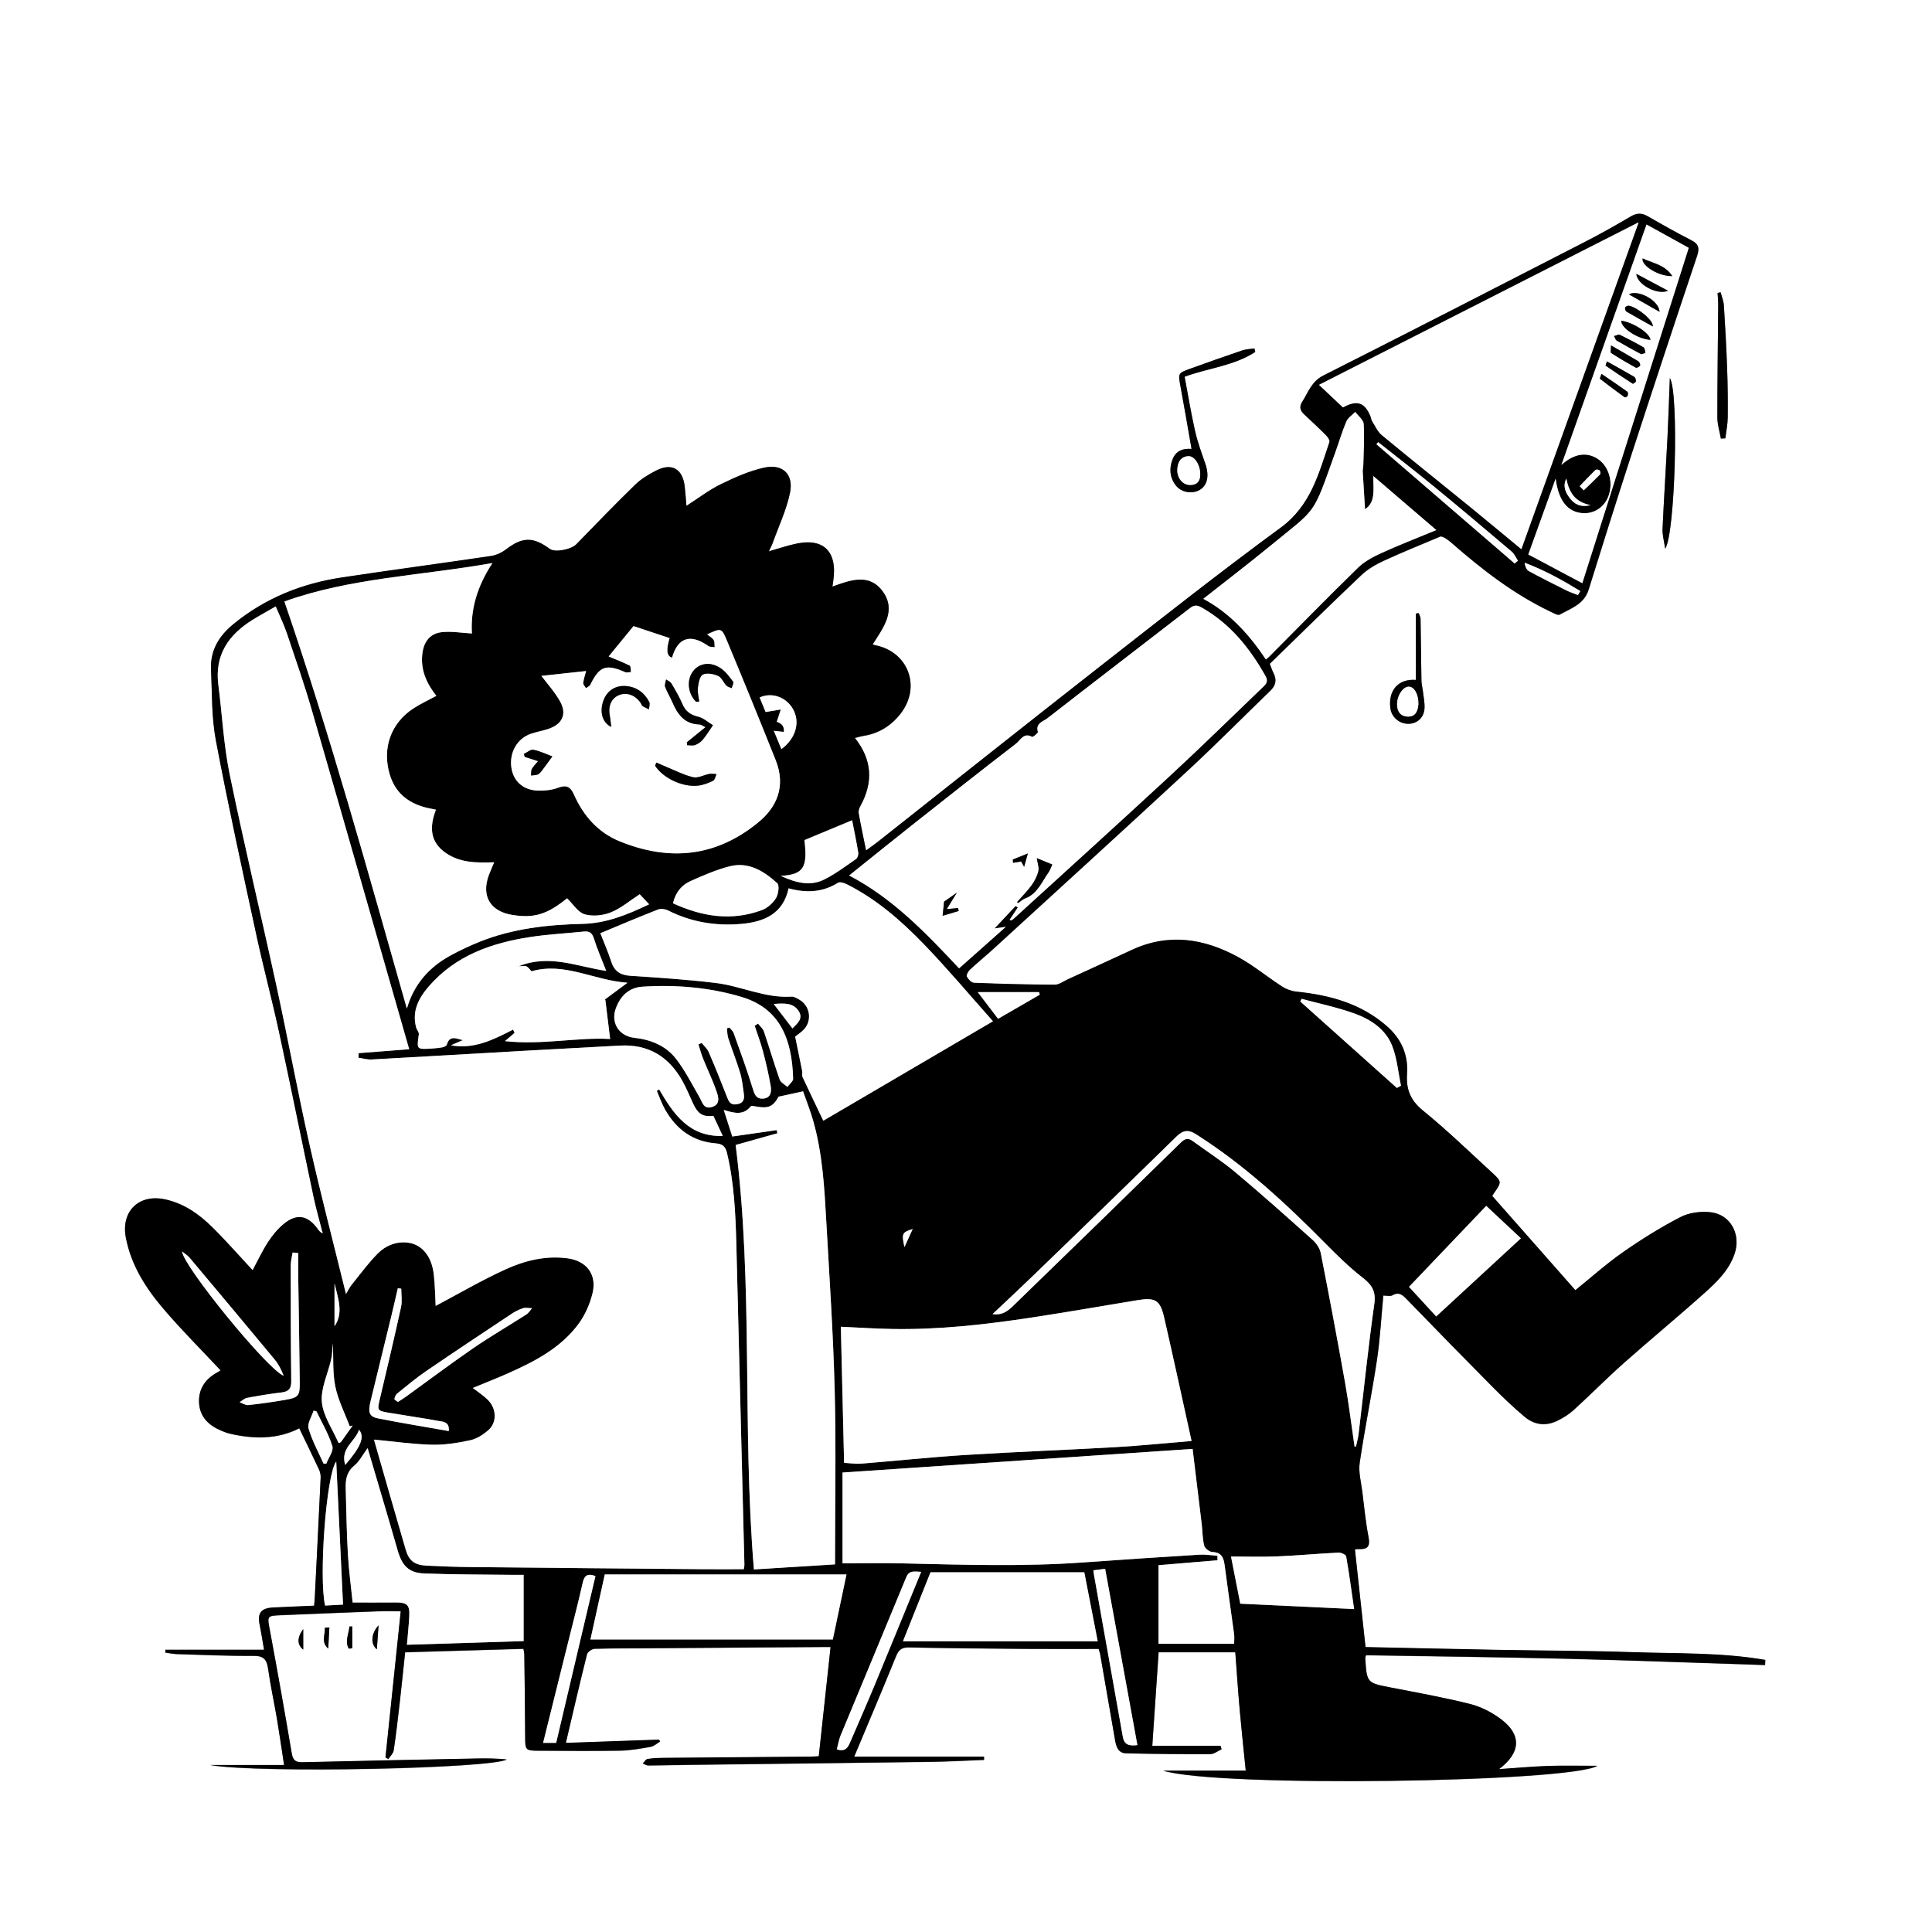
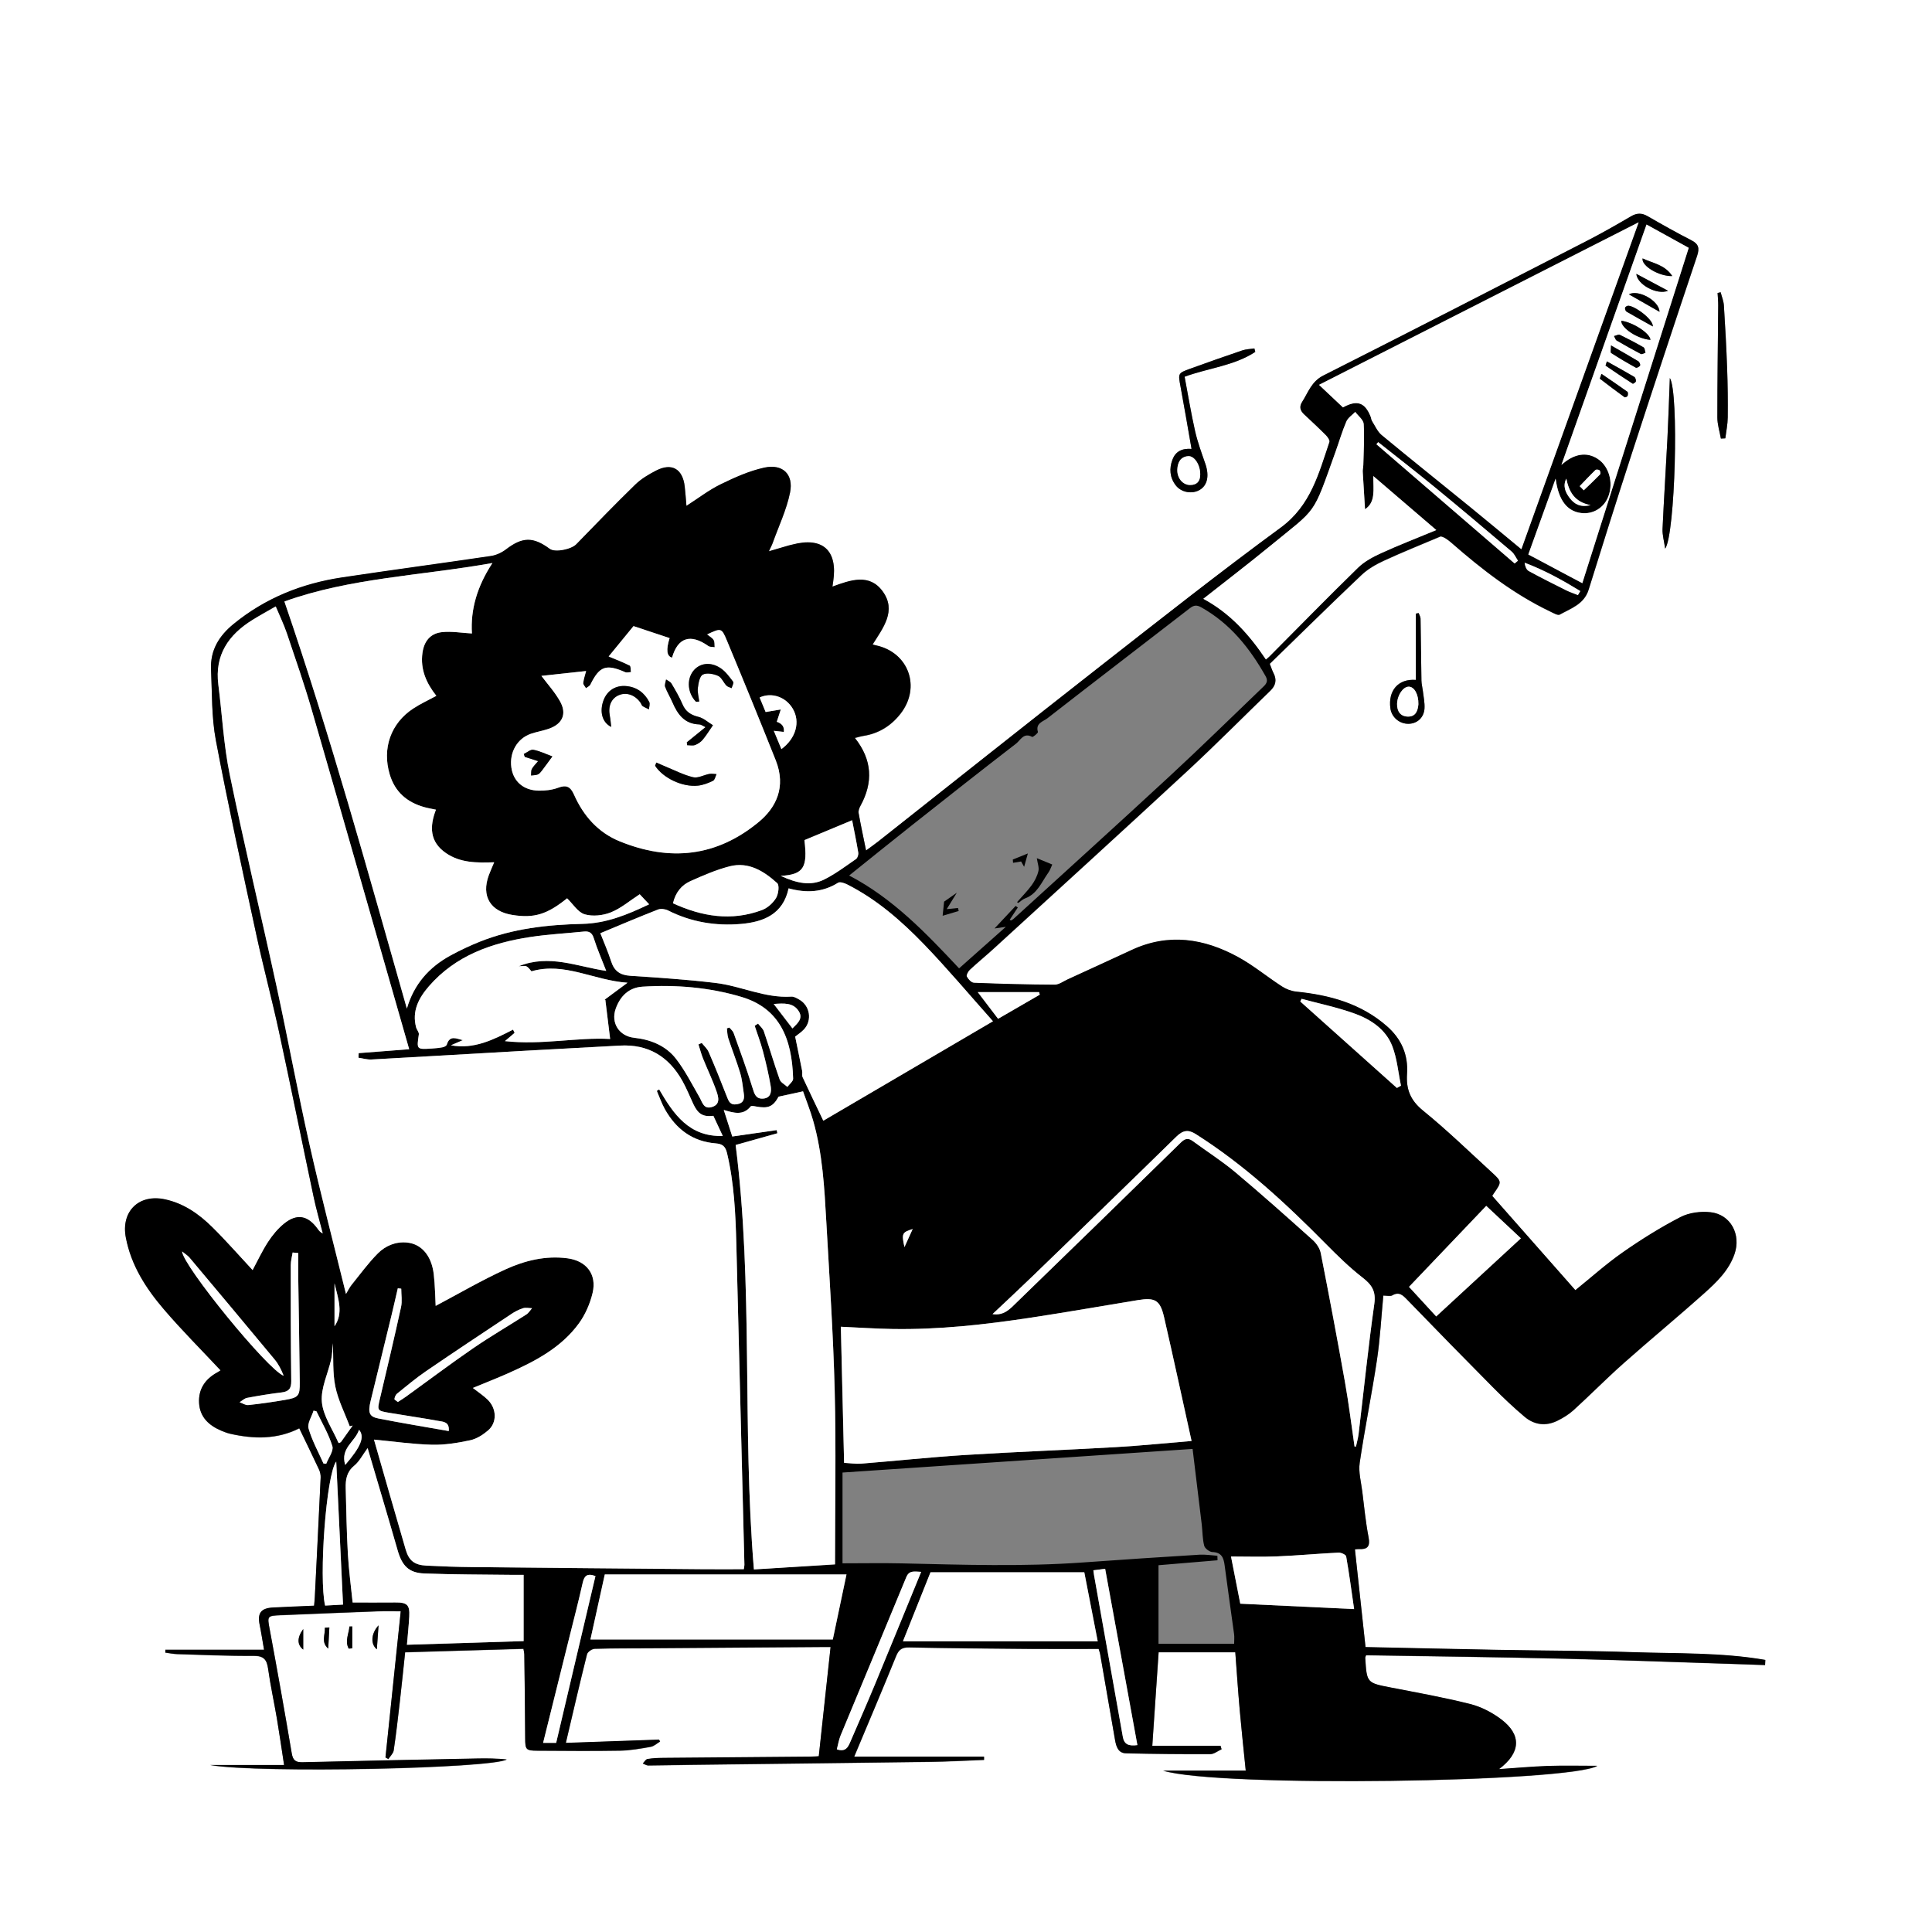
<svg xmlns="http://www.w3.org/2000/svg" id="Layer_2" data-name="Layer 2" viewBox="0 0 1024 1024">
  <rect x="0" y="0" width="1024" height="1024" fill="#808080" stroke="none" />
  <defs>
    <style>
      .cls-1, .cls-2 {
        stroke-width: 0px;
      }

      .cls-2 {
        fill: #fff;
      }
    </style>
  </defs>
  <g id="Layer_1-2" data-name="Layer 1">
    <g>
      <path class="cls-2" d="M1024,1024H0C0,682.67,0,341.33,0,0c341.33,0,682.67,0,1024,0v1024ZM790.97,633.9c.04-.06.36-.64.74-1.17,4.31-6.19,4.41-6.3-1-11.26-12.03-11.03-23.78-22.43-36.43-32.71-6.7-5.45-9.05-11.28-8.49-19.53.68-9.98-2.93-18.44-10.67-25.22-13.81-12.09-30.38-16.53-48.08-18.33-2.58-.26-5.32-1.3-7.51-2.72-7.81-5.06-15.05-11.1-23.18-15.55-18.06-9.9-36.92-12.9-56.45-3.83-11.31,5.25-22.65,10.43-33.98,15.63-2.26,1.03-4.56,2.83-6.83,2.82-14.29-.06-28.59-.44-42.87-1.01-1.35-.05-3.05-1.88-3.76-3.3-.39-.77.64-2.75,1.56-3.61,4.14-3.86,8.54-7.44,12.72-11.26,34.29-31.38,68.67-62.67,102.77-94.26,14.9-13.81,29.2-28.27,43.81-42.39,2.9-2.8,3.56-5.84,1.65-9.44-.6-1.14-.98-2.4-1.94-4.83,16.04-15.6,32.17-31.5,48.61-47.07,3.37-3.19,7.67-5.65,11.92-7.61,9.89-4.56,20.02-8.61,30.06-12.86,1.74.23,3.87,1.78,5.86,3.52,16.09,14.07,32.91,27.1,52.33,36.36,1.59.76,3.89,2.14,4.93,1.56,5.96-3.31,12.9-5.5,15.3-13.2,7.36-23.64,14.77-47.26,22.44-70.8,11.52-35.4,23.2-70.76,35.03-106.06,1.38-4.13.88-6.33-3.05-8.34-7.85-4.02-15.54-8.35-23.18-12.75-3.11-1.79-5.71-1.71-8.81.1-7.75,4.54-15.57,8.99-23.56,13.1-46.44,23.86-92.89,47.74-139.5,71.27-6.28,3.17-7.99,8.95-11.23,14.01-1.66,2.59-.99,4.63,1.11,6.58,3.9,3.63,7.8,7.27,11.56,11.05.93.94,2.13,2.7,1.82,3.61-5.66,16.72-9.9,33.68-25.77,45.32-32.51,23.85-64.19,48.85-95.95,73.7-39.23,30.69-78.2,61.71-117.29,92.58-2,1.58-4.1,3.05-6.59,4.89-1.46-7.18-2.83-13.51-3.96-19.87-.21-1.16.32-2.63.93-3.73,6.89-12.53,6.3-24.49-2.91-36.07,1.72-.42,3.11-.85,4.53-1.08,8.13-1.28,14.62-5.32,19.65-11.74,11.03-14.08,4.3-32.63-13.11-36.26-.55-.11-1.09-.28-1.68-.43,5.64-8.94,12.74-17.89,5.42-28.07-7.01-9.76-17.08-6.15-26.7-2.61.16-1.11.27-1.9.39-2.68,2.53-16.52-5.57-23.85-21.65-19.59-.64.17-1.3.28-1.94.47-3.26.95-6.52,1.91-10.5,3.08.95-2.05,1.59-3.2,2.03-4.44,3.18-8.88,7.35-17.57,9.2-26.72,1.97-9.75-3.97-15.33-13.73-13.17-7.97,1.76-15.68,5.23-23.07,8.84-6.2,3.03-11.77,7.35-18.11,11.42-.34-3.81-.54-7.11-.93-10.39-1.1-9.25-6.84-12.57-15.07-8.36-3.97,2.03-7.98,4.42-11.14,7.49-10.62,10.32-20.9,20.98-31.22,31.6-2.73,2.81-11.32,4.5-14.07,2.46-8.86-6.56-14.55-6.36-23.21.26-2.24,1.71-5.16,3.08-7.93,3.49-26.31,3.91-52.69,7.42-78.99,11.37-21.26,3.2-40.64,10.92-57.48,24.69-7.75,6.33-12.39,13.94-11.93,24.03.57,12.56.24,25.34,2.55,37.59,6.53,34.57,14.09,68.95,21.51,103.34,3.71,17.2,8.29,34.2,12.01,51.4,6.28,29.06,12.14,58.2,18.3,87.29,1.38,6.53,3.26,12.96,4.91,19.44-1.45-.6-2.11-1.52-2.77-2.45-5.18-7.2-10.99-8.33-17.8-2.79-3.29,2.68-6.14,6.13-8.46,9.7-3.14,4.84-5.59,10.14-8.2,14.99-7.12-7.64-13.99-15.52-21.41-22.85-7.04-6.96-15.06-12.61-25.05-14.76-13.85-2.98-23.4,6.36-20.76,20.23,2.8,14.73,10.64,26.9,20.08,37.96,9.57,11.19,20.03,21.62,30.14,32.44-.1.06-.88.64-1.73,1.1-6.41,3.5-10.07,8.82-9.67,16.18.41,7.51,5.22,11.95,11.81,14.72,1.53.64,3.1,1.25,4.7,1.61,12.56,2.86,24.95,3.02,36.6-2.88,3.61,7.51,7.11,14.66,10.47,21.87.6,1.29.93,2.85.86,4.27-.98,21.12-2.04,42.23-3.1,63.35-.07,1.44-.24,2.87-.38,4.53-7.53.33-14.68.61-21.82.97-6.34.33-8.3,2.98-7.04,9.1.82,4.01,1.43,8.07,2.34,13.26h-52.3c-.01.51-.02,1.02-.04,1.52,2.11.28,4.21.74,6.32.8,13.48.4,26.97,1.03,40.46.92,5.4-.04,7.02,1.99,7.71,6.89,1.24,8.88,3.19,17.65,4.68,26.5,1.31,7.76,2.42,15.56,3.79,24.49h-39.2c26.29,4.53,149.23,1.84,157.22-2.96-5.09-.52-10.19-.61-15.29-.51-30.96.62-61.92,1.22-92.87,1.99-3.71.09-5.16-.94-5.81-4.78-3.67-21.81-7.57-43.58-11.61-65.33-1.38-7.43-1.6-7.52,6.01-7.84,17.31-.72,34.61-1.43,51.92-2.08,3.61-.14,7.23-.02,11.46-.02-2.74,26.19-5.42,51.85-8.1,77.51.51.28,1.03.56,1.54.84.98-1.53,2.59-2.97,2.83-4.61,1.28-8.55,2.25-17.14,3.24-25.72.99-8.61,1.85-17.23,2.82-26.25,21.31-.62,41.99-1.23,62.7-1.84.26,1.58.45,2.21.46,2.85.18,14.82.42,29.64.46,44.46.02,6.02.32,6.65,6.3,6.68,14.66.08,29.32.24,43.98-.02,5.44-.1,10.89-1.08,16.27-2.04,1.77-.32,3.32-1.83,4.97-2.8-.19-.33-.38-.67-.57-1-16.31.57-32.61,1.15-49.4,1.74,3.85-16.34,7.39-31.71,11.23-47,.32-1.27,2.62-2.85,4.04-2.89,9.74-.3,19.49-.23,29.24-.29,30.31-.21,60.62-.43,90.93-.65,1.74-.01,3.48,0,4.88,0-2.12,19.63-4.17,38.54-6.26,57.88-.5.03-2.46.21-4.42.23-25.97.22-51.93.41-77.9.65-2.83.03-5.68.13-8.46.6-.93.16-1.66,1.54-2.49,2.36.98.37,1.96,1.07,2.93,1.07,7.33-.04,14.65-.25,21.98-.34,42.46-.52,84.92-.99,127.37-1.58,9.53-.13,19.06-.68,28.59-1.04,0-.56,0-1.13,0-1.69h-68.83c7.69-18.36,15.11-35.78,22.22-53.33,1.42-3.5,3.15-4.66,6.91-4.59,20.81.42,41.64.6,62.45.77,12.76.1,25.53.02,37.99.02.48,1.62.68,2.09.76,2.57,2.65,15.23,5.28,30.47,7.93,45.71.6,3.43,1.64,6.94,5.79,7.04,14.89.35,29.78.5,44.67.44,2,0,4-1.68,6-2.58-.18-.61-.36-1.22-.54-1.83h-36.18c1.18-17.36,2.3-33.9,3.36-49.6h40.63c.82,10.81,1.48,20.78,2.36,30.72.96,10.81,2.14,21.6,3.18,32.04h-43.8c29.42,9.08,215.4,6.21,230.16-2.54-9.34,0-17.71-.22-26.06.06-8.4.28-16.79,1.06-26.08,1.69,11.62-8.7,12.04-18.18,1.24-26.35-4.79-3.63-10.57-6.65-16.36-8.12-13.84-3.5-27.94-6.02-41.97-8.74-12.94-2.51-12.97-2.39-13.79-15.72-.03-.44.26-.89.44-1.45,35.36.6,70.63.99,105.9,1.86,35.2.87,70.38,2.21,105.58,3.35.04-.9.08-1.81.13-2.71-23.28-4.04-46.95-3.32-70.47-4.11-23.59-.8-47.21-.79-70.81-1.22-23.73-.44-47.46-.99-70.62-1.48-1.94-17.86-3.77-34.78-5.62-51.78.74-.07,1.4-.22,2.05-.18,4.58.26,6.12-1.35,5.18-6.24-1.54-7.99-2.33-16.13-3.33-24.22-.63-5.09-2.1-10.35-1.37-15.27,2.68-18.22,6.41-36.29,9.14-54.5,1.69-11.3,2.29-22.75,3.38-34.14,1.81,0,3.61.54,4.73-.1,3.63-2.08,5.53-.17,7.89,2.27,15.07,15.56,30.21,31.05,45.46,46.44,5.39,5.43,10.96,10.72,16.81,15.65,5.12,4.31,11.2,5.11,17.31,2.12,3.1-1.52,6.17-3.41,8.71-5.72,8.96-8.17,17.49-16.83,26.56-24.88,14.07-12.49,28.61-24.47,42.63-37.01,6.55-5.86,13.01-12.05,16.03-20.74,3.6-10.38-2.01-20.98-12.68-22.18-5.2-.58-11.35.19-15.93,2.56-10.59,5.47-20.78,11.84-30.56,18.67-8.81,6.15-16.86,13.39-25.17,20.09-14.51-16.45-29.01-32.9-44-49.9ZM665.32,186.52c-.16-.61-.31-1.23-.47-1.84-2.14.33-4.37.36-6.39,1.04-9.27,3.14-18.51,6.39-27.71,9.73-6.48,2.35-6.35,2.47-5.04,9.48,2.02,10.87,3.86,21.77,5.83,33-5.19-.4-8.52,1.46-10.11,5.67-1.81,4.8-1.45,9.54,1.78,13.69,2.92,3.76,8.68,4.72,12.65,2.37,4.16-2.46,5.16-7.56,2.99-13.85-1.97-5.72-4.09-11.44-5.43-17.32-2.15-9.49-3.71-19.12-5.55-28.82,12.6-4.62,26.22-5.78,37.45-13.15ZM885.05,200.35c-.42,10.76-.74,21.52-1.29,32.27-.81,15.92-1.87,31.83-2.58,47.76-.14,3.09.8,6.24,1.39,10.43,5.31-7.28,7.39-82.9,2.48-90.46ZM911.98,154.91c-.54.13-1.07.25-1.61.38.12,2.2.35,4.41.33,6.61-.16,19.81-.46,39.61-.45,59.42,0,3.71,1.21,7.42,1.87,11.13.78-.04,1.56-.08,2.35-.12.45-3.69,1.24-7.38,1.28-11.08.1-8.64,0-17.3-.32-25.94-.4-11.15-1.01-22.29-1.72-33.42-.15-2.36-1.12-4.66-1.71-6.98ZM750.46,360.37c-9.37-.76-14.78,5.67-13.53,15.03.64,4.77,4.86,8.35,9.73,8.22,4.53-.11,8.1-3.33,8.36-8.22.16-3.08-.53-6.22-.89-9.32-.21-1.79-.71-3.56-.74-5.34-.2-10.95-.27-21.9-.47-32.85-.02-.99-.66-1.97-1.01-2.96-.48.1-.96.19-1.45.29v35.14ZM199.74,874.17c.32-4.49.61-8.6.9-12.7-4.13,4.51-4.21,10.07-.9,12.7ZM184.83,873.8c.62-.05,1.25-.1,1.87-.15v-11.6c-.5.01-.99.02-1.49.03-.34,3.9-2.54,7.8-.38,11.72ZM174.57,862.58c-.8.05-1.6.1-2.4.15.31,3.7-2.21,7.52,1.8,11.07.2-3.74.4-7.48.6-11.23ZM160.72,863.43c-3.34,4.55-3.28,8.33,0,10.89v-10.89Z" />
      <path class="cls-1" d="M790.97,633.9c14.99,17,29.49,33.45,44,49.9,8.31-6.7,16.36-13.94,25.17-20.09,9.78-6.83,19.98-13.2,30.56-18.67,4.58-2.37,10.73-3.14,15.93-2.56,10.67,1.2,16.28,11.8,12.68,22.18-3.02,8.69-9.48,14.88-16.03,20.74-14.02,12.55-28.56,24.52-42.63,37.01-9.07,8.05-17.59,16.71-26.56,24.88-2.54,2.32-5.6,4.2-8.71,5.72-6.11,2.99-12.19,2.19-17.31-2.12-5.85-4.93-11.42-10.22-16.81-15.65-15.25-15.38-30.4-30.87-45.46-46.44-2.36-2.44-4.26-4.35-7.89-2.27-1.12.64-2.92.1-4.73.1-1.09,11.39-1.69,22.85-3.38,34.14-2.73,18.22-6.46,36.28-9.14,54.5-.72,4.92.75,10.18,1.37,15.27,1,8.09,1.79,16.23,3.33,24.22.94,4.9-.6,6.5-5.18,6.24-.65-.04-1.31.11-2.05.18,1.84,17,3.68,33.92,5.62,51.78,23.15.49,46.88,1.04,70.62,1.48,23.6.44,47.22.42,70.81,1.22,23.52.8,47.19.07,70.47,4.11-.04.9-.08,1.81-.13,2.71-35.19-1.13-70.38-2.48-105.58-3.35-35.26-.87-70.54-1.26-105.9-1.86-.18.56-.47,1.02-.44,1.45.83,13.32.85,13.21,13.79,15.72,14.03,2.72,28.13,5.24,41.97,8.74,5.79,1.47,11.57,4.49,16.36,8.12,10.8,8.18,10.37,17.65-1.24,26.35,9.29-.62,17.68-1.4,26.08-1.69,8.35-.28,16.72-.06,26.06-.06-14.76,8.74-200.73,11.62-230.16,2.54h43.8c-1.05-10.43-2.22-21.23-3.18-32.04-.89-9.94-1.54-19.9-2.36-30.72h-40.63c-1.06,15.69-2.18,32.24-3.36,49.6h36.18c.18.61.36,1.22.54,1.83-2,.9-3.99,2.58-6,2.58-14.89.06-29.79-.09-44.67-.44-4.15-.1-5.19-3.61-5.79-7.04-2.66-15.23-5.29-30.47-7.93-45.71-.08-.48-.28-.95-.76-2.57-12.46,0-25.23.08-37.99-.02-20.82-.16-41.64-.35-62.45-.77-3.76-.08-5.49,1.08-6.91,4.59-7.11,17.55-14.54,34.97-22.22,53.33h68.83c0,.56,0,1.13,0,1.69-9.53.36-19.06.91-28.59,1.04-42.46.59-84.92,1.05-127.37,1.58-7.33.09-14.65.3-21.98.34-.98,0-1.96-.69-2.93-1.07.82-.82,1.55-2.2,2.49-2.36,2.78-.46,5.63-.57,8.46-.6,25.97-.24,51.93-.42,77.9-.65,1.96-.02,3.91-.2,4.42-.23,2.09-19.34,4.14-38.26,6.26-57.88-1.4,0-3.14-.01-4.88,0-30.31.22-60.62.44-90.93.65-9.75.07-19.5-.01-29.24.29-1.42.04-3.72,1.63-4.04,2.89-3.84,15.29-7.38,30.66-11.23,47,16.79-.59,33.1-1.16,49.4-1.74.19.33.38.67.57,1-1.65.97-3.2,2.49-4.97,2.8-5.38.96-10.83,1.95-16.27,2.04-14.65.26-29.32.1-43.98.02-5.98-.03-6.28-.67-6.3-6.68-.05-14.82-.28-29.64-.46-44.46,0-.64-.2-1.27-.46-2.85-20.71.61-41.39,1.21-62.7,1.84-.96,9.01-1.83,17.64-2.82,26.25-.98,8.59-1.96,17.18-3.24,25.72-.24,1.64-1.85,3.08-2.83,4.61-.51-.28-1.03-.56-1.54-.84,2.68-25.66,5.36-51.32,8.1-77.51-4.23,0-7.85-.12-11.46.02-17.31.65-34.62,1.36-51.92,2.08-7.61.32-7.4.41-6.01,7.84,4.04,21.74,7.94,43.52,11.61,65.33.65,3.84,2.1,4.87,5.81,4.78,30.95-.76,61.91-1.37,92.87-1.99,5.1-.1,10.2-.01,15.29.51-7.99,4.8-130.92,7.49-157.22,2.96h39.2c-1.37-8.94-2.48-16.73-3.79-24.49-1.5-8.84-3.45-17.62-4.68-26.5-.68-4.91-2.31-6.94-7.71-6.89-13.48.11-26.97-.51-40.46-.92-2.11-.06-4.21-.52-6.32-.8.01-.51.02-1.02.04-1.52h52.3c-.91-5.19-1.51-9.25-2.34-13.26-1.25-6.12.7-8.77,7.04-9.1,7.14-.37,14.28-.64,21.82-.97.14-1.66.31-3.09.38-4.53,1.05-21.11,2.12-42.23,3.1-63.35.07-1.41-.26-2.98-.86-4.27-3.36-7.21-6.86-14.36-10.47-21.87-11.65,5.9-24.03,5.74-36.6,2.88-1.61-.37-3.18-.97-4.7-1.61-6.58-2.77-11.4-7.2-11.81-14.72-.4-7.36,3.26-12.68,9.67-16.18.85-.46,1.64-1.04,1.73-1.1-10.12-10.82-20.58-21.25-30.14-32.44-9.45-11.05-17.29-23.22-20.08-37.96-2.63-13.86,6.92-23.21,20.76-20.23,9.99,2.15,18.01,7.8,25.05,14.76,7.42,7.33,14.29,15.21,21.41,22.85,2.61-4.86,5.06-10.15,8.2-14.99,2.32-3.57,5.17-7.03,8.46-9.7,6.81-5.54,12.62-4.4,17.8,2.79.66.92,1.32,1.85,2.77,2.45-1.65-6.48-3.53-12.91-4.91-19.44-6.16-29.08-12.01-58.23-18.3-87.29-3.72-17.19-8.29-34.2-12.01-51.4-7.43-34.39-14.98-68.77-21.51-103.34-2.32-12.26-1.98-25.04-2.55-37.59-.46-10.1,4.18-17.7,11.93-24.03,16.84-13.77,36.22-21.49,57.48-24.69,26.31-3.96,52.68-7.46,78.99-11.37,2.77-.41,5.68-1.77,7.93-3.49,8.66-6.62,14.35-6.82,23.21-.26,2.75,2.04,11.35.34,14.07-2.46,10.32-10.62,20.61-21.28,31.22-31.6,3.16-3.08,7.18-5.46,11.14-7.49,8.23-4.21,13.97-.89,15.07,8.36.39,3.28.6,6.58.93,10.39,6.34-4.07,11.91-8.39,18.11-11.42,7.39-3.61,15.1-7.08,23.07-8.84,9.76-2.16,15.7,3.43,13.73,13.17-1.85,9.15-6.02,17.84-9.2,26.72-.44,1.23-1.09,2.39-2.03,4.44,3.98-1.17,7.24-2.13,10.5-3.08.64-.19,1.3-.3,1.94-.47,16.08-4.26,24.18,3.07,21.65,19.59-.12.78-.23,1.56-.39,2.68,9.62-3.54,19.69-7.14,26.7,2.61,7.31,10.18.22,19.13-5.42,28.07.6.15,1.13.32,1.68.43,17.41,3.63,24.14,22.18,13.11,36.26-5.03,6.41-11.52,10.46-19.65,11.74-1.42.22-2.81.66-4.53,1.08,9.22,11.58,9.81,23.54,2.91,36.07-.61,1.1-1.13,2.57-.93,3.73,1.13,6.37,2.5,12.69,3.96,19.87,2.49-1.85,4.59-3.31,6.59-4.89,39.09-30.87,78.06-61.89,117.29-92.58,31.77-24.85,63.44-49.85,95.95-73.7,15.86-11.64,20.11-28.59,25.77-45.32.31-.91-.89-2.68-1.82-3.61-3.76-3.78-7.66-7.42-11.56-11.05-2.1-1.95-2.76-3.99-1.11-6.58,3.23-5.06,4.95-10.84,11.23-14.01,46.61-23.54,93.05-47.41,139.5-71.27,7.99-4.1,15.81-8.56,23.56-13.1,3.1-1.82,5.7-1.9,8.81-.1,7.64,4.4,15.33,8.74,23.18,12.75,3.93,2.01,4.43,4.21,3.05,8.34-11.83,35.3-23.51,70.65-35.03,106.06-7.66,23.54-15.08,47.17-22.44,70.8-2.4,7.7-9.34,9.89-15.3,13.2-1.04.58-3.34-.8-4.93-1.56-19.42-9.26-36.24-22.29-52.33-36.36-1.98-1.73-4.12-3.29-5.86-3.52-10.03,4.25-20.16,8.3-30.06,12.86-4.25,1.96-8.55,4.42-11.92,7.61-16.44,15.58-32.57,31.48-48.61,47.07.96,2.43,1.34,3.69,1.94,4.83,1.9,3.61,1.25,6.64-1.65,9.44-14.61,14.13-28.91,28.59-43.81,42.39-34.1,31.59-68.48,62.88-102.77,94.26-4.18,3.82-8.58,7.4-12.72,11.26-.92.86-1.95,2.84-1.56,3.61.71,1.42,2.41,3.24,3.76,3.3,14.28.56,28.58.95,42.87,1.01,2.27,0,4.57-1.79,6.83-2.82,11.33-5.19,22.67-10.38,33.98-15.63,19.53-9.07,38.39-6.07,56.45,3.83,8.12,4.45,15.36,10.5,23.18,15.55,2.19,1.42,4.93,2.45,7.51,2.72,17.7,1.8,34.27,6.23,48.08,18.33,7.74,6.77,11.35,15.24,10.67,25.22-.56,8.25,1.78,14.08,8.49,19.53,12.65,10.28,24.4,21.68,36.43,32.71,5.41,4.96,5.31,5.07,1,11.26-.37.54-.7,1.11-.74,1.17ZM394.21,831.71c.19-1.36.33-1.85.32-2.33-1.41-56.58-2.81-113.16-4.27-169.74-.42-16.27-1.15-32.5-4.94-48.47-.89-3.74-2.59-4.89-5.94-5.15-12.35-.98-21.06-7.56-26.98-18.08-1.73-3.08-2.87-6.49-4.29-9.74.41-.27.82-.54,1.23-.8,7.61,13.07,15.86,25.24,33.72,24.68-1.79-3.84-3.33-7.15-4.98-10.67-5.4.66-8.12-.85-10.67-6.34-1.89-4.07-3.56-8.26-5.75-12.17-7.23-12.92-18.1-19.57-33.18-18.71-16.78.95-33.57,1.79-50.35,2.74-27.08,1.53-54.15,3.15-81.24,4.62-2.28.12-4.6-.6-6.91-.93.03-.81.07-1.63.1-2.44,8.89-.69,17.78-1.37,26.78-2.07-17.29-60.28-34.32-119.98-51.58-179.62-3.97-13.7-8.66-27.19-13.22-40.71-1.62-4.79-3.85-9.37-5.94-14.36-4.57,2.64-8.51,4.78-12.3,7.14-12.71,7.9-20.13,18.59-18.11,34.33,2.02,15.83,2.81,31.91,6.01,47.49,7.76,37.75,16.78,75.25,24.96,112.92,6.03,27.75,11.15,55.7,17.38,83.41,5.9,26.22,12.71,52.23,19.3,79.1,1.21-2,1.9-3.49,2.9-4.73,4.58-5.66,8.88-11.63,14-16.76,4.04-4.05,9.47-6.34,15.46-5.75,7.73.76,13.04,7.03,14.18,16.9.69,5.99.74,12.05,1,16.67,11.94-6.31,24.12-13.44,36.88-19.29,10.3-4.72,21.43-7.46,33.02-5.92,10.04,1.34,15.61,8.51,13.28,18.34-1.34,5.66-3.84,11.45-7.25,16.13-9.42,12.94-23.26,20.12-37.51,26.46-6,2.67-12.12,5.05-18.71,7.78,2.92,2.28,5.56,4,7.78,6.15,4.89,4.72,5.16,12.21.27,16.38-2.71,2.31-6.09,4.47-9.48,5.2-6.63,1.41-13.5,2.54-20.23,2.37-10.2-.26-20.36-1.74-30.6-2.71.04-.25-.12.09-.04.36,5.55,19.32,11.07,38.65,16.71,57.94,1.71,5.85,4.65,8.16,10.88,8.48,8.13.42,16.28.7,24.43.78,40.92.42,81.85.77,122.77,1.12,6.95.06,13.89,0,21.09,0ZM535.16,487.49c.23.13.45.25.68.38.42-.25.89-.43,1.25-.75,27.56-25.14,55.23-50.16,82.6-75.49,16.62-15.38,32.81-31.24,49.15-46.93,1.72-1.65,3.73-3.16,1.95-6.31-8.4-14.89-18.76-27.87-33.97-36.42-2.37-1.33-3.91-1.36-6.15.38-25.17,19.51-50.48,38.83-75.6,58.41-2.14,1.66-6.37,2.54-4.95,7.18.17.56-2.64,2.88-3.08,2.63-4.48-2.51-6.22,1.82-8.5,3.57-18.59,14.31-36.99,28.86-55.39,43.41-11.01,8.7-21.91,17.54-33.08,26.49,23.08,12.04,40.65,30.41,58.27,49.21,8.15-7.24,16.04-14.25,24.77-22.01-2.42.35-3.5.5-5.99.86,4.36-4.65,7.77-8.3,11.18-11.94.39.27.78.55,1.17.82-1.43,2.17-2.87,4.35-4.3,6.52ZM631.55,763.75c-5.05-22.85-9.66-44.28-14.57-65.63-2.08-9.04-4.77-10.53-13.9-9.03-18.87,3.11-37.71,6.42-56.62,9.28-24.36,3.69-48.84,6.45-73.54,6.02-9.13-.16-18.24-.78-27.25-1.19.57,23.96,1.14,47.83,1.72,72.13,3.19.17,6.18.66,9.12.43,18.4-1.47,36.77-3.45,55.19-4.6,26.58-1.66,53.21-2.63,79.8-4.16,13.07-.75,26.1-2.1,40.05-3.25ZM215.65,534.54c3.73-12.88,11.76-21.88,23-28.04,5.09-2.79,10.38-5.28,15.77-7.43,17.42-6.93,35.77-8.96,54.31-9.39,12.63-.3,23.8-4.86,35.31-10.38-2.13-2.27-3.8-4.05-5-5.32-5.22,3.39-9.87,7.43-15.28,9.6-4.18,1.68-9.67,2.28-13.88,1.03-3.59-1.07-6.18-5.46-9.32-8.48-10.55,8.5-17.43,10.68-29.02,8.82-11.69-1.88-16.53-10-12.49-21.02.81-2.22,1.81-4.38,2.86-6.9-9.32.35-18,.34-25.59-4.89-8.63-5.94-8.71-14.06-5.28-22.98-2.34-.51-4.31-.83-6.21-1.36-9.13-2.57-15.51-8.04-18.29-17.36-4.1-13.72.54-27.08,12.48-34.91,3.83-2.51,8.05-4.44,12.24-6.71-5.35-6.78-8.55-14.06-7.37-22.72.85-6.21,4.13-10.37,10.37-11.05,5.12-.55,10.4.41,15.86.71-.81-12.63,2.74-24.97,10.86-37.33-37.94,6.74-75.41,7.84-110.25,20.38,24.55,71.48,44.3,143.47,64.9,215.74ZM868.51,117.83c-57.28,29.13-112.93,57.43-169.41,86.14,4.93,4.64,8.86,8.35,12.69,11.95,7.51-4.15,11.68-2.65,14.68,4.89.31.77.35,1.68.78,2.36,1.62,2.53,2.88,5.56,5.1,7.4,15.51,12.84,31.24,25.4,46.86,38.11,8.98,7.31,17.86,14.73,27.13,22.38,20.73-57.76,41.23-114.91,62.16-173.24ZM654.12,871.22c0-1.85.19-3.51-.03-5.12-1.64-12.17-3.44-24.33-5.02-36.51-.52-4.04-1.67-6.79-6.5-6.98-1.54-.06-3.95-1.9-4.32-3.34-.93-3.65-.86-7.55-1.31-11.34-1.59-13.35-3.23-26.7-4.84-39.97-62.02,4.18-123.51,8.33-185.55,12.52v48.11c10.82,0,21.31-.2,31.79.04,31.91.73,63.82,1.8,95.72-.5,20.56-1.49,41.13-2.84,61.71-4.11,3.13-.19,6.32.36,9.47.57l.07,2.39c-10.54.88-21.08,1.77-31.28,2.62v41.63h40.08ZM436.37,593.99c29.04-17.02,58.92-34.54,89.93-52.71-12.49-14.01-24.04-27.79-36.49-40.7-12.02-12.47-25.09-23.88-40.75-31.8-1.45-.73-3.82-1.56-4.86-.91-8.19,5.12-16.84,5.53-26.21,2.97-2.96,13.72-13.26,17.8-25.14,18.85-13.46,1.19-26.51-.94-38.76-7.14-1.51-.76-3.84-1.07-5.35-.48-10.13,3.97-20.15,8.23-30.54,12.54,1.74,4.47,4.01,9.63,5.74,14.96,1.65,5.11,4.75,7.26,10.13,7.61,15.09.98,30.19,2,45.2,3.79,13.51,1.61,26.17,8.16,40.2,7.25,1.35-.09,2.86.83,4.15,1.56,5.73,3.24,6.98,11.07,2.47,15.85-1.45,1.54-3.3,2.71-4.63,3.79,1.27,6.18,2.52,12.16,3.7,18.15.22,1.1-.19,2.4.25,3.35,3.65,7.87,7.44,15.68,10.97,23.06ZM442.57,829.15c0-31.16.6-61.6-.17-92.02-.75-29.95-2.78-59.87-4.46-89.79-1-17.93-1.98-35.91-6.95-53.33-1.57-5.51-3.72-10.85-5.37-15.58-4.86,1.06-8.64,1.88-12.95,2.82-2.94,5.3-5.44,6.46-12.13,5.19-.89-.17-2.34-.44-2.69,0-3.94,4.93-8.88,3.48-14.25,1.86,1.6,4.98,2.99,9.33,4.51,14.07,8.19-1.18,15.87-2.28,23.55-3.39.12.56.24,1.11.36,1.67-7.54,2.12-15.08,4.23-22.12,6.21,9.44,74.3,3.41,149.54,9.68,224.97,13.9-.87,27.62-1.72,42.98-2.68ZM286.96,358.23c3.08,4.13,7.06,8.48,9.87,13.48,3.74,6.65,1.32,11.98-5.87,14.52-3.12,1.1-6.44,1.62-9.57,2.69-7.26,2.49-11.47,9.87-10.36,17.85,1.02,7.38,6.43,12.17,14.55,12.29,3.43.05,7.07-.36,10.25-1.55,4.42-1.66,6.53-.57,8.41,3.67,4.96,11.18,12.71,20.06,24.21,24.74,26.53,10.8,51.39,8.29,73.85-10.38,8.82-7.34,14.58-18.22,8.84-32.61-8.48-21.28-17.14-42.48-25.95-63.62-2.76-6.61-3.09-6.47-10.37-3.06,1.3,1.07,2.74,1.81,3.45,2.99.61,1,.38,2.52.53,3.8-1.14-.2-2.54-.04-3.39-.65-9.41-6.67-16.16-4.54-19.21,6.18q-4.23-1.08-1.29-10.37c-6.53-2.17-13.06-4.34-19.14-6.35-4.56,5.57-9.22,11.27-13.17,16.09,3.51,1.47,7.43,2.96,11.17,4.83.64.32.46,2.26.66,3.45-1.03.03-2.22.42-3.08.04-10.15-4.45-13.6-3.21-18.44,6.61-.4.82-1.54,1.28-2.34,1.9-.52-.94-1.56-1.95-1.45-2.81.29-2.29,1.07-4.52,1.53-6.3-8.18.89-16.19,1.75-23.69,2.57ZM637.78,317.38c14.31,7.69,24.46,19.12,33.18,32.15.89-.78,1.41-1.17,1.87-1.63,15.61-15.7,31.09-31.54,46.93-46.99,3.41-3.33,7.96-5.75,12.37-7.76,9.22-4.21,18.7-7.87,29.14-12.2-11.77-10.1-22.2-19.04-33.38-28.62-.07,7.2,1.35,13.83-4.4,17.59-.42-6.76-.85-13.33-1.21-19.9-.06-1.14.28-2.3.3-3.45.16-7.29.66-14.6.2-21.85-.14-2.22-2.91-4.27-4.48-6.39-1.61,1.68-3.84,3.09-4.7,5.1-2.22,5.17-3.79,10.62-5.7,15.93-12.47,34.78-9.35,29.22-34.89,50.18-11.42,9.37-23.17,18.34-35.23,27.85ZM267.62,551.82c19.65,2.18,38.29-2.14,55.76-1.14-.84-6.86-1.66-13.55-2.54-20.71.42.11-.42-.11-.41-.1,3.45-2.55,7.14-5.29,12.15-9-18.01-1.24-33.38-11.12-50.91-6.05-.8-.84-1.53-2.06-2.6-2.61-.87-.45-2.16-.09-4.14-.09,16.28-6.55,30.94.22,46.37,2.47-2.39-6.18-4.8-11.62-6.57-17.27-.96-3.04-2.51-3.87-5.36-3.57-9.41.97-18.89,1.46-28.22,2.87-20.59,3.12-39.65,9.78-53.85,26.14-5.39,6.21-9.05,13.12-6.75,21.77.34,1.29,1.61,2.58,1.44,3.72-1.17,7.98-1.26,7.99,6.8,7.5,1.99-.12,3.99-.32,5.94-.7.78-.15,1.89-.77,2.08-1.4,1.57-5.21,5.18-3.11,8.47-2.34-2.1.91-4.2,1.81-6.3,2.72,12.21,2.26,22.58-2.99,32.94-8.31l.82,1.72c-1.39,1.19-2.78,2.37-5.13,4.38ZM448.65,834.49h-128.09c-2.69,12.17-5.15,23.33-7.61,34.46h128.46c2.57-12.22,5-23.76,7.25-34.46ZM194.85,767.53c-2.66,3.59-4.38,7.08-7.11,9.32-4.04,3.31-4.63,7.4-4.51,11.95.32,11.64.48,23.28,1.15,34.9.5,8.74,1.69,17.44,2.52,25.65,7.96,0,15.26.05,22.55-.02,6.32-.06,7.81,1.27,7.46,7.46-.27,4.89-.79,9.77-1.23,14.97,21.03-.66,41.38-1.3,61.84-1.94v-35.11c-2.25,0-4.23.02-6.2,0-15.48-.2-30.97-.14-46.43-.74-8.32-.32-11.81-4.15-14.13-12.24-5.17-18.02-10.56-35.99-15.92-54.2ZM872.7,119.02c-15.13,42.71-30.14,85.1-45.1,127.37,6.57-5.95,13.33-7.09,19.26-3.18,5.89,3.89,8.35,12.35,5.7,19.64-2.25,6.19-8.07,9.83-14.46,9.06-7.45-.9-12.06-6.69-13.58-18.22-5.06,14.06-9.7,26.93-14.47,40.18,9.53,5.07,18.88,10.05,28.61,15.22,18.84-59.36,37.58-118.44,56.4-177.73-7.29-4.03-15.24-8.42-22.35-12.35ZM400,543.68c.59-.39,1.18-.77,1.76-1.16,1.06,1.37,2.57,2.59,3.1,4.14,2.88,8.46,5.38,17.05,8.36,25.47.56,1.6,2.69,2.64,4.09,3.94,1.06-1.45,3.09-2.94,3.05-4.36-.6-21.33-7.19-37.3-27.35-43.32-17-5.08-34.7-6.57-52.48-5.44-7.29.46-11.82,5.07-14.18,11.61-2.78,7.71,1.91,14.64,9.81,15.48,8.74.94,16.77,4.18,22.16,11.18,4.82,6.24,8.45,13.42,12.39,20.3,1.55,2.71,2.19,6.48,6.52,5.24,4.72-1.35,3.56-5.34,2.54-8.29-2.05-5.95-4.83-11.64-7.18-17.49-.97-2.41-1.61-4.94-2.4-7.42.58-.26,1.15-.53,1.73-.79,1.24,1.58,2.89,2.98,3.66,4.77,3.34,7.74,6.52,15.56,9.56,23.43,1.03,2.67,1.8,4.91,5.47,4.29,3.7-.63,4.01-2.98,3.58-5.86-.54-3.6-.87-7.29-1.91-10.76-1.87-6.2-4.28-12.23-6.3-18.38-.54-1.64-.5-3.48-.73-5.23.45-.14.9-.27,1.35-.41.76.96,1.84,1.8,2.23,2.89,3.45,9.67,7.01,19.31,10.02,29.11.99,3.22,1.75,5.9,5.56,5.65,4.21-.28,4.55-3.73,4.05-6.67-1.05-6.2-2.5-12.35-4.1-18.43-1.2-4.57-2.9-9-4.38-13.5ZM493.18,833.35c-4.91,12.29-9.56,23.96-14.59,36.55h103.22c-2.43-12.47-4.82-24.78-7.11-36.55h-81.52ZM717.94,766.7c.25-.01.5-.02.75-.03.48-2.25,1.13-4.49,1.4-6.77,2.74-22.96,5.09-45.97,8.32-68.86.95-6.71-1.35-10.1-6.26-13.91-6.93-5.39-13.28-11.61-19.47-17.88-21.21-21.47-43.26-41.89-68.88-58.14-4.06-2.57-6.86-2.05-10.34,1.36-25.34,24.83-50.87,49.47-76.38,74.13-6.85,6.62-13.85,13.1-21.03,19.9,6.21.97,9.47-2.96,12.88-6.26,29.05-28.18,58.06-56.39,86.97-84.71,2.24-2.2,3.91-2.48,6.33-.71,7.5,5.51,15.41,10.53,22.52,16.49,13.91,11.66,27.45,23.76,40.97,35.87,1.97,1.76,3.8,4.43,4.3,6.96,4.49,22.83,8.8,45.69,12.87,68.6,2,11.26,3.38,22.64,5.04,33.96ZM657.38,849.99c19.91.94,39.61,1.87,60.32,2.85-1.44-9.93-2.63-18.96-4.21-27.91-.16-.91-2.68-2.08-4.05-2.01-10.8.53-21.57,1.54-32.37,1.99-8.24.34-16.51.07-24.62.07,1.54,7.86,3.17,16.15,4.92,25.01ZM761.22,697.74c15.02-13.86,29.52-27.24,44.88-41.41-6.31-5.91-12.49-11.69-18.36-17.19-13.95,14.63-27.77,29.12-40.93,42.92,4.71,5.12,9.54,10.38,14.41,15.68ZM356.69,478.76c15.33,7.03,30.96,9.64,47.17,3.59,2.92-1.09,5.8-3.67,7.44-6.34,1.29-2.1,1.89-6.78.64-7.92-7.02-6.34-15.14-11.48-25.15-8.94-7.14,1.81-14.04,4.82-20.8,7.84-4.68,2.09-7.93,5.92-9.3,11.77ZM689.86,529.4c-.23.47-.45.95-.68,1.42,17.07,15.27,34.13,30.55,51.2,45.82.72-.4,1.44-.81,2.16-1.21-1.47-7.03-2.06-14.41-4.63-21.01-3.43-8.84-11.3-14.08-19.87-17.18-9.14-3.31-18.77-5.28-28.19-7.84ZM413.82,464.23c8.41,3.87,15.87,5.56,23.21,1.83,5.88-2.98,11.25-7.02,16.7-10.79.82-.56,1.34-2.34,1.16-3.42-.99-5.99-2.24-11.93-3.25-17.11-8.48,3.53-16.76,6.98-25.28,10.53,1.76,14.43-.35,18.27-12.54,18.95ZM488.23,833.12c-3.74-.16-6.35-.9-7.89,2.85-11.52,27.99-23.23,55.89-34.79,83.86-.96,2.33-1.34,4.89-2,7.37,4.59,1.5,5.89-1.08,7.04-3.74,4.42-10.22,8.9-20.42,13.17-30.71,8.14-19.63,16.15-39.31,24.48-59.62ZM579.5,832.29c.17,1.23.24,1.87.35,2.51,5.1,28.6,10.21,57.19,15.28,85.79.71,4.01,3.08,4.97,7.71,4.35-5.74-31.37-11.4-62.3-17.09-93.44-2.17.28-3.94.5-6.25.8ZM287.86,923.75h6.92c6.98-29.61,13.92-59.06,20.83-88.41-4.64-1.69-5.98.06-6.8,3.71-2.29,10.21-4.95,20.33-7.47,30.49-4.44,17.87-8.88,35.73-13.48,54.21ZM181.81,850.47c-1.21-25.39-2.39-50.32-3.61-75.83-5.31,6.83-9.31,61.67-5.89,76.34,3.2-.17,6.45-.35,9.49-.52ZM237.85,758.49c.47-4.99-3.05-4.92-5.46-5.36-8.65-1.59-17.37-2.82-26.04-4.29-6.54-1.11-6.47-1.22-4.97-7.59,3.82-16.15,7.64-32.3,11.18-48.51.68-3.09.1-6.46.1-9.7-.61-.07-1.21-.14-1.82-.21-1.1,4.75-2.17,9.51-3.32,14.25-3.68,15.16-7.42,30.31-11.09,45.48-1.49,6.16-.76,8.3,4.08,9.26,12.32,2.43,24.71,4.45,37.33,6.68ZM158.1,664.13c-1-.09-2-.19-3-.28-.35,2.24-.99,4.47-.99,6.71,0,20.47-.01,40.94.26,61.41.05,4.03-1.3,5.6-5.17,6.05-6.1.72-12.18,1.73-18.22,2.87-1.42.27-2.66,1.51-3.98,2.31,1.54.54,3.14,1.67,4.6,1.51,6.44-.69,12.86-1.61,19.25-2.7,7.37-1.26,8.1-2.06,8.03-9.4-.18-17.8-.52-35.6-.77-53.41-.07-5.03-.01-10.06-.01-15.08ZM210.88,743.08c1.58-1.03,3-1.88,4.33-2.84,11.85-8.56,23.54-17.37,35.59-25.65,9.17-6.3,18.82-11.89,28.19-17.9,1.21-.78,2.02-2.19,3.01-3.31-1.62-.02-3.37-.44-4.83.02-2.18.7-4.29,1.83-6.22,3.1-15.08,10.02-30.18,20.02-45.13,30.25-5.34,3.65-10.32,7.85-15.37,11.91-.76.61-1.22,1.83-1.38,2.84-.06.39,1.09.97,1.82,1.58ZM96.51,663.3c.47,7.67,45.52,62.87,53.84,65.88-1.21-3.08-2.67-6.07-4.74-8.56-14.97-18.08-30.06-36.06-45.15-54.04-.91-1.09-2.21-1.85-3.95-3.28ZM186.92,755.57c-.51.14-1.03.27-1.54.41-2.64-7.04-6.18-13.89-7.66-21.16-1.49-7.37-.94-15.16-1.28-22.88-.29,2.91-.28,5.77-.89,8.49-1.7,7.58-5.58,15.26-4.95,22.6.62,7.37,5.63,14.37,8.72,21.53.05.11.23.15.47.31.33-.24.82-.43,1.08-.78,2.04-2.82,4.04-5.67,6.06-8.52ZM730.46,234.34c-.31.38-.62.76-.94,1.13l73.26,63.19c.59-.5,1.18-.99,1.76-1.49-1.1-1.63-1.91-3.6-3.35-4.82-13.45-11.41-26.92-22.79-40.55-33.98-9.94-8.16-20.12-16.03-30.19-24.03ZM414.16,397.04c7.73-5.7,10.12-14.43,6.03-21.41-3.67-6.25-11.18-8.87-17.57-5.95,1.12,2.72,2.25,5.45,3.18,7.7,2.96-.5,5.5-.93,8.04-1.35-.71,2.17-1.42,4.35-2.13,6.53q4.3,1.42,3.73,5.38c-1.65-.18-3.29-.37-5.3-.59,1.47,3.55,2.74,6.6,4.02,9.69ZM551.09,527.2c-.11-.45-.23-.9-.34-1.35h-32.51c3.9,5.11,7.33,9.62,10.77,14.13,7.83-4.53,14.95-8.65,22.08-12.78ZM167.74,748.03c-.52-.12-1.04-.24-1.56-.36-.98,3.17-3.41,6.76-2.65,9.43,1.84,6.42,5.18,12.42,7.91,18.58.48.05.97.09,1.45.14,1.2-3.14,4.03-6.77,3.26-9.32-1.94-6.42-5.51-12.36-8.42-18.48ZM836.34,315.4l1.26-2.12c-9.32-5.71-18.86-11.03-29.51-15.02.26,1.92.93,3.71,2.21,4.41,6.53,3.57,13.19,6.9,19.85,10.22,1.99.99,4.13,1.68,6.2,2.51ZM420.01,545.07c2.52-2.51,5.71-5.08,3.51-8.84-2.94-5.01-8.18-4.46-13.44-4.11,3.43,4.47,6.58,8.59,9.93,12.95ZM182.97,776.45c8.26-9.58,10.52-14.87,7.32-18.63-2.03,6.4-10.04,9.62-7.32,18.63ZM837.28,257.67l2.14,2.19c2.9-2.79,5.85-5.54,8.64-8.43.34-.35.16-1.76-.26-2.16-.44-.41-1.81-.52-2.19-.16-2.86,2.77-5.57,5.68-8.33,8.55ZM177.3,680.21v22.73c4.81-6.96,2.02-14.33,0-22.73ZM843.03,267.73c-8.73-1.71-11.42-7.27-12.86-14.03-1.97,3.95-.45,7.32,1.85,10.31,2.37,3.07,5.44,5.06,11.01,3.72ZM479.38,660.99c1.4-3.07,2.8-6.15,4.36-9.58-5.63,1.78-5.92,2.3-4.36,9.58Z" />
      <path class="cls-1" d="M665.32,186.52c-11.22,7.37-24.84,8.53-37.45,13.15,1.84,9.7,3.4,19.33,5.55,28.82,1.33,5.88,3.46,11.6,5.43,17.32,2.17,6.3,1.17,11.4-2.99,13.85-3.97,2.35-9.73,1.39-12.65-2.37-3.22-4.15-3.59-8.89-1.78-13.69,1.59-4.21,4.92-6.07,10.11-5.67-1.97-11.23-3.81-22.13-5.83-33-1.31-7.01-1.44-7.13,5.04-9.48,9.2-3.34,18.44-6.59,27.71-9.73,2.02-.68,4.25-.71,6.39-1.04.16.61.31,1.23.47,1.84ZM636.14,251.55c.07-5.12-3.07-10.09-6.47-9.78-4.03.37-5.46,3.34-5.66,6.94-.25,4.54,2.77,8.28,6.66,8.34,3.66.06,5.45-1.89,5.47-5.51Z" />
      <path class="cls-1" d="M885.05,200.35c4.9,7.56,2.83,83.17-2.48,90.46-.59-4.19-1.52-7.33-1.39-10.43.72-15.93,1.78-31.84,2.58-47.76.54-10.75.87-21.51,1.29-32.27Z" />
      <path class="cls-1" d="M911.98,154.91c.59,2.33,1.56,4.63,1.71,6.98.71,11.13,1.32,22.27,1.72,33.42.31,8.64.42,17.29.32,25.94-.04,3.7-.83,7.38-1.28,11.08-.78.04-1.56.08-2.35.12-.65-3.71-1.86-7.42-1.87-11.13-.01-19.81.29-39.61.45-59.42.02-2.2-.21-4.41-.33-6.61.54-.13,1.07-.25,1.61-.38Z" />
      <path class="cls-1" d="M750.46,360.37v-35.14c.48-.1.96-.19,1.45-.29.35.99.99,1.97,1.01,2.96.2,10.95.28,21.9.47,32.85.03,1.78.53,3.55.74,5.34.36,3.11,1.05,6.24.89,9.32-.26,4.89-3.83,8.11-8.36,8.22-4.87.12-9.1-3.45-9.73-8.22-1.25-9.36,4.16-15.79,13.53-15.03ZM751.78,373.28c.12-5.29-2.2-9.36-5.15-9.33-2.99.03-6.07,4.56-6.15,9.16-.06,3.89,1.78,6.62,5.72,6.7,4.25.08,5.3-3.24,5.58-6.53Z" />
      <path class="cls-1" d="M199.74,874.17c-3.32-2.64-3.23-8.19.9-12.7-.29,4.11-.58,8.21-.9,12.7Z" />
      <path class="cls-1" d="M184.83,873.8c-2.16-3.92.05-7.81.38-11.72.5-.01.99-.02,1.49-.03v11.6c-.62.05-1.25.1-1.87.15Z" />
      <path class="cls-1" d="M174.57,862.58c-.2,3.74-.4,7.48-.6,11.23-4.01-3.56-1.49-7.38-1.8-11.07.8-.05,1.6-.1,2.4-.15Z" />
      <path class="cls-1" d="M160.72,863.43v10.89c-3.28-2.56-3.34-6.34,0-10.89Z" />
      <path class="cls-2" d="M394.21,831.71c-7.2,0-14.15.05-21.09,0-40.92-.35-81.85-.7-122.77-1.12-8.15-.08-16.29-.36-24.43-.78-6.23-.33-9.17-2.63-10.88-8.48-5.64-19.29-11.16-38.62-16.71-57.94-.08-.27.09-.6.04-.36,10.24.97,20.41,2.44,30.6,2.71,6.73.17,13.6-.96,20.23-2.37,3.4-.72,6.78-2.89,9.48-5.2,4.89-4.17,4.62-11.66-.27-16.38-2.22-2.15-4.86-3.87-7.78-6.15,6.58-2.73,12.71-5.11,18.71-7.78,14.25-6.34,28.09-13.51,37.51-26.46,3.41-4.69,5.91-10.48,7.25-16.13,2.33-9.83-3.24-17-13.28-18.34-11.6-1.55-22.72,1.2-33.02,5.92-12.77,5.85-24.95,12.98-36.88,19.29-.26-4.61-.31-10.68-1-16.67-1.13-9.87-6.45-16.14-14.18-16.9-5.99-.59-11.42,1.7-15.46,5.75-5.12,5.14-9.42,11.1-14,16.76-1,1.24-1.69,2.73-2.9,4.73-6.6-26.86-13.41-52.88-19.3-79.1-6.23-27.7-11.35-55.66-17.38-83.41-8.18-37.67-17.2-75.16-24.96-112.92-3.2-15.58-3.99-31.66-6.01-47.49-2.01-15.75,5.4-26.44,18.11-34.33,3.8-2.36,7.74-4.5,12.3-7.14,2.08,4.99,4.32,9.57,5.94,14.36,4.56,13.52,9.25,27.01,13.22,40.71,17.27,59.63,34.29,119.33,51.58,179.62-9,.7-17.89,1.38-26.78,2.07-.03.81-.07,1.63-.1,2.44,2.3.33,4.63,1.06,6.91.93,27.08-1.47,54.16-3.09,81.24-4.62,16.78-.95,33.57-1.79,50.35-2.74,15.09-.86,25.95,5.79,33.18,18.71,2.18,3.9,3.86,8.1,5.75,12.17,2.55,5.49,5.27,7,10.67,6.34,1.64,3.52,3.19,6.83,4.98,10.67-17.86.56-26.11-11.6-33.72-24.68-.41.27-.82.54-1.23.8,1.41,3.26,2.56,6.67,4.29,9.74,5.92,10.52,14.63,17.11,26.98,18.08,3.35.27,5.05,1.41,5.94,5.15,3.79,15.97,4.52,32.2,4.94,48.47,1.46,56.58,2.86,113.16,4.27,169.74.01.48-.13.97-.32,2.33Z" />
-       <path class="cls-2" d="M535.16,487.49c1.43-2.17,2.87-4.35,4.3-6.52-.39-.27-.78-.55-1.17-.82-3.41,3.64-6.82,7.29-11.18,11.94,2.49-.36,3.57-.51,5.99-.86-8.73,7.76-16.62,14.77-24.77,22.01-17.62-18.8-35.19-37.17-58.27-49.21,11.17-8.95,22.07-17.79,33.08-26.49,18.4-14.55,36.81-29.1,55.39-43.41,2.27-1.75,4.02-6.08,8.5-3.57.45.25,3.25-2.07,3.08-2.63-1.41-4.64,2.82-5.52,4.95-7.18,25.12-19.57,50.43-38.9,75.6-58.41,2.24-1.73,3.78-1.71,6.15-.38,15.21,8.55,25.57,21.52,33.97,36.42,1.78,3.15-.23,4.66-1.95,6.31-16.34,15.69-32.52,31.55-49.15,46.93-27.38,25.33-55.05,50.35-82.6,75.49-.35.32-.83.51-1.25.75-.23-.13-.45-.25-.68-.38ZM539.04,478.16c.23.14.46.28.69.42,1.18-.82,2.26-1.92,3.56-2.4,6.52-2.42,8.75-8.65,12.33-13.65.96-1.34,1.46-3,2.09-4.32-2.36-.97-5.24-2.16-8.18-3.36.39,2.72,1.29,4.94.84,6.84-.63,2.63-1.95,5.26-3.55,7.46-2.33,3.2-5.17,6.03-7.79,9.01ZM501.78,481.86c1.93-3.13,3.45-5.6,5.35-8.7-3.03,2.12-5.26,3.69-6.74,4.72-.27,2.61-.47,4.53-.77,7.48,2.97-.88,5.74-1.7,8.51-2.53l-.36-1.59c-1.63.17-3.27.33-5.99.61ZM536.81,455.57c.04.58.09,1.16.13,1.74,1.39-.23,2.78-.47,4.28-.72.38.67.81,1.45,1.59,2.83.66-2.37,1.16-4.16,1.98-7.08-3.41,1.38-5.7,2.3-7.98,3.22Z" />
      <path class="cls-2" d="M631.55,763.75c-13.95,1.15-26.98,2.5-40.05,3.25-26.59,1.53-53.22,2.5-79.8,4.16-18.42,1.15-36.79,3.13-55.19,4.6-2.94.23-5.93-.26-9.12-.43-.58-24.3-1.15-48.18-1.72-72.13,9.01.41,18.12,1.03,27.25,1.19,24.7.43,49.18-2.32,73.54-6.02,18.91-2.87,37.75-6.18,56.62-9.28,9.13-1.5,11.82-.02,13.9,9.03,4.91,21.35,9.52,42.78,14.57,65.63Z" />
      <path class="cls-2" d="M215.65,534.54c-20.59-72.27-40.35-144.26-64.9-215.74,34.84-12.54,72.31-13.64,110.25-20.38-8.12,12.35-11.67,24.7-10.86,37.33-5.46-.3-10.74-1.26-15.86-.71-6.24.67-9.53,4.84-10.37,11.05-1.18,8.66,2.02,15.94,7.37,22.72-4.19,2.27-8.41,4.2-12.24,6.71-11.94,7.83-16.58,21.19-12.48,34.91,2.78,9.32,9.16,14.79,18.29,17.36,1.9.54,3.87.86,6.21,1.36-3.43,8.92-3.35,17.05,5.28,22.98,7.59,5.22,16.28,5.24,25.59,4.89-1.05,2.53-2.05,4.68-2.86,6.9-4.04,11.03.8,19.15,12.49,21.02,11.6,1.86,18.48-.31,29.02-8.82,3.14,3.02,5.73,7.42,9.32,8.48,4.21,1.25,9.7.65,13.88-1.03,5.4-2.17,10.06-6.21,15.28-9.6,1.19,1.27,2.87,3.05,5,5.32-11.51,5.53-22.68,10.09-35.31,10.38-18.54.43-36.89,2.46-54.31,9.39-5.39,2.15-10.68,4.64-15.77,7.43-11.24,6.15-19.26,15.16-23,28.04Z" />
      <path class="cls-2" d="M868.51,117.83c-20.93,58.33-41.44,115.48-62.16,173.24-9.27-7.65-18.15-15.07-27.13-22.38-15.61-12.71-31.35-25.27-46.86-38.11-2.22-1.84-3.49-4.86-5.1-7.4-.43-.68-.48-1.59-.78-2.36-3-7.54-7.17-9.04-14.68-4.89-3.83-3.61-7.77-7.32-12.69-11.95,56.48-28.72,112.13-57.02,169.41-86.14Z" />
-       <path class="cls-2" d="M654.12,871.22h-40.08v-41.63c10.19-.85,20.74-1.74,31.28-2.62l-.07-2.39c-3.16-.21-6.34-.76-9.47-.57-20.58,1.27-41.15,2.63-61.71,4.11-31.9,2.3-63.81,1.24-95.72.5-10.48-.24-20.97-.04-31.79-.04v-48.11c62.04-4.19,123.53-8.33,185.55-12.52,1.61,13.28,3.25,26.62,4.84,39.97.45,3.79.38,7.69,1.31,11.34.37,1.44,2.78,3.28,4.32,3.34,4.83.19,5.97,2.94,6.5,6.98,1.58,12.18,3.38,24.33,5.02,36.51.22,1.61.03,3.27.03,5.12Z" />
      <path class="cls-2" d="M436.37,593.99c-3.53-7.38-7.31-15.19-10.97-23.06-.44-.95-.04-2.25-.25-3.35-1.18-6-2.44-11.98-3.7-18.15,1.33-1.07,3.18-2.24,4.63-3.79,4.51-4.78,3.26-12.61-2.47-15.85-1.28-.73-2.8-1.65-4.15-1.56-14.03.91-26.7-5.63-40.2-7.25-15.01-1.79-30.11-2.81-45.2-3.79-5.38-.35-8.48-2.5-10.13-7.61-1.72-5.34-4-10.5-5.74-14.96,10.39-4.31,20.41-8.58,30.54-12.54,1.51-.59,3.84-.28,5.35.48,12.25,6.19,25.3,8.32,38.76,7.14,11.88-1.05,22.19-5.13,25.14-18.85,9.37,2.56,18.02,2.15,26.21-2.97,1.04-.65,3.41.17,4.86.91,15.66,7.92,28.73,19.34,40.75,31.8,12.45,12.91,24,26.68,36.49,40.7-31,18.17-60.89,35.69-89.93,52.71Z" />
      <path class="cls-2" d="M442.57,829.15c-15.35.96-29.07,1.81-42.98,2.68-6.28-75.43-.24-150.67-9.68-224.97,7.04-1.98,14.58-4.1,22.12-6.21-.12-.56-.24-1.11-.36-1.67-7.68,1.11-15.36,2.21-23.55,3.39-1.52-4.74-2.92-9.09-4.51-14.07,5.37,1.62,10.31,3.07,14.25-1.86.35-.44,1.8-.17,2.69,0,6.69,1.27,9.19.11,12.13-5.19,4.31-.94,8.09-1.76,12.95-2.82,1.65,4.73,3.8,10.07,5.37,15.58,4.97,17.41,5.95,35.39,6.95,53.33,1.67,29.92,3.7,59.84,4.46,89.79.77,30.41.17,60.86.17,92.02Z" />
      <path class="cls-2" d="M286.96,358.23c7.5-.81,15.51-1.68,23.69-2.57-.46,1.78-1.25,4.01-1.53,6.3-.11.86.93,1.87,1.45,2.81.8-.63,1.94-1.08,2.34-1.9,4.84-9.82,8.29-11.06,18.44-6.61.86.37,2.04,0,3.08-.04-.2-1.19-.03-3.13-.66-3.45-3.74-1.87-7.66-3.36-11.17-4.83,3.95-4.83,8.61-10.52,13.17-16.09,6.08,2.02,12.61,4.19,19.14,6.35q-2.94,9.29,1.29,10.37c3.05-10.71,9.8-12.84,19.21-6.18.85.61,2.25.45,3.39.65-.14-1.29.08-2.8-.53-3.8-.71-1.18-2.15-1.92-3.45-2.99,7.28-3.41,7.62-3.55,10.37,3.06,8.81,21.14,17.47,42.35,25.95,63.62,5.74,14.39-.02,25.27-8.84,32.61-22.46,18.68-47.32,21.18-73.85,10.38-11.5-4.68-19.25-13.56-24.21-24.74-1.88-4.24-3.99-5.33-8.41-3.67-3.17,1.19-6.82,1.6-10.25,1.55-8.12-.11-13.53-4.91-14.55-12.29-1.11-7.98,3.1-15.36,10.36-17.85,3.13-1.07,6.45-1.59,9.57-2.69,7.19-2.54,9.6-7.87,5.87-14.52-2.81-5-6.79-9.35-9.87-13.48ZM364.04,393.44l.17,1.53c1.4,0,2.94.37,4.18-.09,1.51-.56,3.04-1.58,4.07-2.81,1.99-2.41,3.63-5.1,5.42-7.67-2.55-1.53-4.92-3.76-7.68-4.44-4.07-1-6.8-2.75-8.47-6.69-1.62-3.81-3.74-7.42-5.85-10.99-.55-.94-1.87-1.43-2.84-2.12-.19,1.31-.88,2.81-.48,3.9,1.02,2.79,2.65,5.36,3.83,8.11,2.75,6.43,6.43,11.6,14.32,11.8.87.02,1.72.74,3.24,1.44-3.58,2.91-6.74,5.48-9.9,8.04ZM323.95,385.28c-.24-1.95-.37-3.92-.74-5.85-.99-5.1.71-9.18,4.68-10.94,4.09-1.8,8.75-.19,11.66,4.06.37.55.53,1.35,1.02,1.68,1.05.7,2.25,1.16,3.39,1.72.07-1.32.66-2.91.13-3.92-2.53-4.86-6.57-7.87-12.15-8.39-5.64-.53-10.14,2.36-12.08,7.58-2.08,5.59-.97,11.56,4.08,14.06ZM368.91,371.95l1.69-.14c-.28-2.41-1.01-4.88-.72-7.22.31-2.52.93-6.18,2.61-7.05,2.08-1.08,5.65-.41,8.08.65,1.87.82,2.87,3.49,4.44,5.16.66.7,1.82.93,2.76,1.37.31-1.15,1.26-2.78.82-3.36-1.97-2.6-3.98-5.4-6.62-7.19-5.43-3.67-11.4-2.73-14.68,1.66-3.45,4.62-2.74,11.68,1.62,16.11ZM347.86,404.18c-.21.56-.42,1.12-.63,1.68,4.21,6.52,14.51,11.46,22.78,10.53,2.71-.3,5.43-1.36,7.9-2.57.96-.47,1.26-2.31,1.86-3.53-1.28-.05-2.6-.32-3.83-.09-2.89.53-5.98,2.36-8.54,1.75-5.02-1.19-9.75-3.66-14.58-5.63-1.67-.68-3.31-1.43-4.96-2.15ZM285.22,403.42c-1.32,1.6-2.57,2.75-3.31,4.16-.5.95-.31,2.27-.42,3.43,1.19-.16,2.47-.09,3.55-.54.85-.35,1.55-1.24,2.15-2.02,1.9-2.48,3.72-5.02,5.57-7.54-3.34-1.23-6.61-2.85-10.07-3.51-1.49-.28-3.36,1.43-5.06,2.24.18.51.37,1.01.55,1.52,2.16.69,4.32,1.38,7.05,2.25Z" />
      <path class="cls-2" d="M637.78,317.38c12.06-9.51,23.81-18.48,35.23-27.85,25.54-20.96,22.41-15.4,34.89-50.18,1.91-5.31,3.48-10.76,5.7-15.93.86-2,3.1-3.42,4.7-5.1,1.57,2.13,4.34,4.18,4.48,6.39.45,7.25-.04,14.56-.2,21.85-.03,1.15-.37,2.31-.3,3.45.36,6.57.79,13.14,1.21,19.9,5.76-3.76,4.33-10.39,4.4-17.59,11.18,9.59,21.61,18.53,33.38,28.62-10.44,4.33-19.91,7.99-29.14,12.2-4.4,2.01-8.95,4.43-12.37,7.76-15.85,15.46-31.32,31.3-46.93,46.99-.46.46-.97.86-1.87,1.63-8.72-13.02-18.87-24.46-33.18-32.15Z" />
      <path class="cls-2" d="M267.62,551.82c2.35-2.01,3.74-3.2,5.13-4.38l-.82-1.72c-10.36,5.32-20.74,10.57-32.94,8.31,2.1-.91,4.2-1.81,6.3-2.72-3.29-.78-6.91-2.87-8.47,2.34-.19.64-1.3,1.25-2.08,1.4-1.95.38-3.95.58-5.94.7-8.06.5-7.97.49-6.8-7.5.17-1.14-1.1-2.43-1.44-3.72-2.3-8.65,1.37-15.56,6.75-21.77,14.2-16.36,33.26-23.01,53.85-26.14,9.34-1.42,18.82-1.91,28.22-2.87,2.85-.29,4.4.53,5.36,3.57,1.77,5.64,4.18,11.09,6.57,17.27-15.43-2.25-30.09-9.02-46.37-2.47,1.98,0,3.26-.36,4.14.09,1.08.55,1.81,1.77,2.6,2.61,17.53-5.07,32.9,4.81,50.91,6.05-5,3.71-8.7,6.45-12.15,9,0,0,.83.21.41.1.88,7.16,1.7,13.84,2.54,20.71-17.48-1-36.12,3.32-55.76,1.14Z" />
      <path class="cls-2" d="M448.65,834.49c-2.25,10.7-4.68,22.23-7.25,34.46h-128.46c2.46-11.13,4.92-22.29,7.61-34.46h128.09Z" />
      <path class="cls-2" d="M194.85,767.53c5.36,18.21,10.75,36.17,15.92,54.2,2.32,8.09,5.81,11.92,14.13,12.24,15.46.6,30.95.54,46.43.74,1.97.03,3.94,0,6.2,0v35.11c-20.45.64-40.81,1.28-61.84,1.94.44-5.2.96-10.07,1.23-14.97.34-6.19-1.14-7.52-7.46-7.46-7.29.07-14.59.02-22.55.02-.83-8.2-2.02-16.91-2.52-25.65-.67-11.62-.84-23.27-1.15-34.9-.12-4.55.47-8.64,4.51-11.95,2.73-2.24,4.45-5.73,7.11-9.32Z" />
      <path class="cls-2" d="M872.7,119.02c7.12,3.93,15.06,8.32,22.35,12.35-18.82,59.3-37.56,118.38-56.4,177.73-9.72-5.18-19.07-10.15-28.61-15.22,4.77-13.26,9.41-26.12,14.47-40.18,1.52,11.53,6.13,17.32,13.58,18.22,6.4.77,12.22-2.87,14.46-9.06,2.65-7.29.19-15.75-5.7-19.64-5.93-3.91-12.69-2.77-19.26,3.18,14.97-42.27,29.98-84.66,45.1-127.37ZM851.69,191.54c-.43,1.41-.79,2.2-.67,2.28,4.74,3.25,9.51,6.46,14.36,9.55.23.15,1.64-.78,1.69-1.29.09-.76-.32-1.99-.91-2.34-4.62-2.74-9.34-5.32-14.47-8.19ZM853.87,183.09c0,2.06-.4,3.7.06,4,4.27,2.76,8.67,5.34,13.12,7.8.45.25,1.95-.53,2.23-1.16.24-.53-.37-1.9-.98-2.27-4.35-2.65-8.81-5.13-14.43-8.36ZM859.3,169.99c-.1,3.91,8.71,9.68,15.48,10.14-.28-3.48-9.12-9.26-15.48-10.14ZM848.83,198.17c-.57,1.71-.96,2.47-.84,2.56,4.32,3.33,8.67,6.61,13.09,9.81.26.19,1.44-.31,1.59-.7.24-.66.29-1.92-.1-2.2-4.41-3.16-8.91-6.18-13.73-9.47ZM855.47,178.12c.68,1.25.85,2.04,1.31,2.31,4.26,2.47,8.54,4.91,12.91,7.19.55.29,1.62-.41,2.45-.64-.32-.98-.34-2.47-1-2.86-4.12-2.39-8.35-4.59-12.63-6.67-.63-.31-1.74.36-3.03.68ZM876.04,173.02c.19-4.1-10.58-11.5-13.34-10.94-.55.11-1.38.69-1.4,1.1-.04.67.28,1.7.79,1.99,4.61,2.69,9.29,5.25,13.95,7.85ZM867.29,145.16c.42,5.66,10.99,11.37,16.81,8.95-5.31-2.83-10.62-5.65-16.81-8.95ZM870.6,136.96c-.68,4.01,8.8,9.6,15.74,9.36-3.94-6.1-10.3-6.76-15.74-9.36ZM879.59,165.27c-.18-5.94-11.41-12.02-16.23-9.26,5.43,3.1,10.41,5.93,16.23,9.26Z" />
      <path class="cls-2" d="M400,543.68c1.48,4.5,3.17,8.93,4.38,13.5,1.6,6.09,3.05,12.23,4.1,18.43.5,2.94.15,6.4-4.05,6.67-3.8.25-4.57-2.43-5.56-5.65-3.01-9.81-6.56-19.45-10.02-29.11-.39-1.09-1.47-1.94-2.23-2.89-.45.14-.9.27-1.35.41.23,1.75.19,3.58.73,5.23,2.02,6.15,4.43,12.18,6.3,18.38,1.05,3.46,1.37,7.15,1.91,10.76.43,2.88.12,5.23-3.58,5.86-3.67.62-4.44-1.62-5.47-4.29-3.04-7.87-6.21-15.69-9.56-23.43-.77-1.78-2.42-3.19-3.66-4.77-.58.26-1.15.53-1.73.79.79,2.48,1.43,5.01,2.4,7.42,2.35,5.85,5.13,11.54,7.18,17.49,1.02,2.95,2.18,6.94-2.54,8.29-4.33,1.24-4.96-2.52-6.52-5.24-3.95-6.88-7.58-14.06-12.39-20.3-5.39-6.99-13.42-10.24-22.16-11.18-7.89-.84-12.58-7.78-9.81-15.48,2.36-6.55,6.89-11.15,14.18-11.61,17.78-1.13,35.48.37,52.48,5.44,20.16,6.02,26.75,21.99,27.35,43.32.04,1.42-1.98,2.91-3.05,4.36-1.4-1.3-3.53-2.34-4.09-3.94-2.98-8.42-5.48-17.01-8.36-25.47-.53-1.55-2.04-2.77-3.1-4.14-.59.39-1.18.77-1.76,1.16Z" />
      <path class="cls-2" d="M493.18,833.35h81.52c2.29,11.77,4.68,24.08,7.11,36.55h-103.22c5.03-12.59,9.68-24.25,14.59-36.55Z" />
      <path class="cls-2" d="M717.94,766.7c-1.66-11.32-3.04-22.7-5.04-33.96-4.07-22.91-8.38-45.77-12.87-68.6-.5-2.53-2.33-5.2-4.3-6.96-13.52-12.11-27.07-24.21-40.97-35.87-7.12-5.96-15.02-10.98-22.52-16.49-2.42-1.77-4.09-1.49-6.33.71-28.91,28.32-57.93,56.53-86.97,84.71-3.41,3.3-6.67,7.23-12.88,6.26,7.19-6.79,14.18-13.27,21.03-19.9,25.51-24.66,51.04-49.3,76.38-74.13,3.48-3.41,6.28-3.94,10.34-1.36,25.62,16.24,47.67,36.67,68.88,58.14,6.19,6.27,12.53,12.49,19.47,17.88,4.91,3.81,7.2,7.2,6.26,13.91-3.23,22.89-5.58,45.9-8.32,68.86-.27,2.28-.92,4.51-1.4,6.77-.25.01-.5.02-.75.03Z" />
      <path class="cls-2" d="M657.38,849.99c-1.74-8.86-3.37-17.15-4.92-25.01,8.11,0,16.38.27,24.62-.07,10.8-.45,21.57-1.46,32.37-1.99,1.37-.07,3.88,1.09,4.05,2.01,1.58,8.95,2.77,17.98,4.21,27.91-20.71-.98-40.42-1.91-60.32-2.85Z" />
      <path class="cls-2" d="M761.22,697.74c-4.87-5.3-9.7-10.56-14.41-15.68,13.16-13.8,26.98-28.29,40.93-42.92,5.87,5.5,12.05,11.29,18.36,17.19-15.36,14.17-29.86,27.55-44.88,41.41Z" />
      <path class="cls-2" d="M356.69,478.76c1.37-5.86,4.62-9.69,9.3-11.77,6.76-3.02,13.66-6.02,20.8-7.84,10.01-2.54,18.13,2.61,25.15,8.94,1.26,1.14.65,5.82-.64,7.92-1.64,2.67-4.52,5.25-7.44,6.34-16.21,6.05-31.84,3.44-47.17-3.59Z" />
      <path class="cls-2" d="M689.86,529.4c9.42,2.56,19.05,4.52,28.19,7.84,8.56,3.1,16.44,8.34,19.87,17.18,2.56,6.61,3.16,13.98,4.63,21.01-.72.4-1.44.81-2.16,1.21-17.07-15.27-34.13-30.55-51.2-45.82.23-.47.45-.95.68-1.42Z" />
      <path class="cls-2" d="M413.82,464.23c12.19-.68,14.3-4.53,12.54-18.95,8.52-3.55,16.8-7,25.28-10.53,1.01,5.18,2.26,11.12,3.25,17.11.18,1.08-.35,2.85-1.16,3.42-5.45,3.78-10.81,7.81-16.7,10.79-7.34,3.72-14.79,2.04-23.21-1.83Z" />
      <path class="cls-2" d="M488.23,833.12c-8.33,20.31-16.34,39.99-24.48,59.62-4.27,10.29-8.75,20.48-13.17,30.71-1.15,2.66-2.45,5.25-7.04,3.74.66-2.48,1.04-5.05,2-7.37,11.57-27.96,23.28-55.87,34.79-83.86,1.54-3.75,4.15-3.01,7.89-2.85Z" />
      <path class="cls-2" d="M579.5,832.29c2.31-.29,4.09-.52,6.25-.8,5.7,31.14,11.36,62.07,17.09,93.44-4.63.62-7-.34-7.71-4.35-5.07-28.6-10.18-57.2-15.28-85.79-.11-.63-.18-1.27-.35-2.51Z" />
      <path class="cls-2" d="M287.86,923.75c4.59-18.48,9.04-36.34,13.48-54.21,2.52-10.15,5.18-20.28,7.47-30.49.82-3.65,2.16-5.41,6.8-3.71-6.91,29.35-13.85,58.8-20.83,88.41h-6.92Z" />
      <path class="cls-2" d="M181.81,850.47c-3.04.17-6.3.34-9.49.52-3.42-14.67.58-69.51,5.89-76.34,1.21,25.5,2.4,50.44,3.61,75.83Z" />
      <path class="cls-2" d="M237.85,758.49c-12.62-2.23-25.02-4.25-37.33-6.68-4.85-.96-5.57-3.1-4.08-9.26,3.67-15.17,7.41-30.31,11.09-45.48,1.15-4.74,2.21-9.5,3.32-14.25.61.07,1.21.14,1.82.21,0,3.24.58,6.61-.1,9.7-3.54,16.21-7.36,32.36-11.18,48.51-1.5,6.37-1.58,6.48,4.97,7.59,8.67,1.47,17.39,2.7,26.04,4.29,2.41.44,5.94.37,5.46,5.36Z" />
      <path class="cls-2" d="M158.1,664.13c0,5.03-.06,10.06.01,15.08.24,17.8.59,35.6.77,53.41.07,7.33-.65,8.14-8.03,9.4-6.39,1.09-12.81,2.01-19.25,2.7-1.46.16-3.06-.98-4.6-1.51,1.32-.8,2.56-2.04,3.98-2.31,6.04-1.13,12.11-2.15,18.22-2.87,3.86-.45,5.22-2.02,5.17-6.05-.27-20.47-.27-40.94-.26-61.41,0-2.24.65-4.47.99-6.71,1,.09,2,.19,3,.28Z" />
      <path class="cls-2" d="M210.88,743.08c-.73-.61-1.88-1.19-1.82-1.58.16-1.01.62-2.23,1.38-2.84,5.05-4.06,10.03-8.26,15.37-11.91,14.95-10.22,30.04-20.23,45.13-30.25,1.92-1.28,4.03-2.41,6.22-3.1,1.46-.47,3.21-.05,4.83-.02-.99,1.12-1.8,2.53-3.01,3.31-9.37,6.01-19.02,11.61-28.19,17.9-12.05,8.28-23.73,17.09-35.59,25.65-1.33.96-2.74,1.81-4.33,2.84Z" />
      <path class="cls-2" d="M96.51,663.3c1.74,1.42,3.03,2.19,3.95,3.28,15.09,17.98,30.18,35.96,45.15,54.04,2.06,2.49,3.53,5.48,4.74,8.56-8.32-3.01-53.37-58.21-53.84-65.88Z" />
      <path class="cls-2" d="M186.92,755.57c-2.01,2.84-4.01,5.69-6.06,8.52-.26.36-.74.55-1.08.78-.24-.16-.42-.2-.47-.31-3.09-7.16-8.1-14.16-8.72-21.53-.62-7.33,3.26-15.02,4.95-22.6.61-2.72.6-5.58.89-8.49.35,7.71-.21,15.5,1.28,22.88,1.47,7.27,5.02,14.12,7.66,21.16.51-.14,1.03-.27,1.54-.41Z" />
      <path class="cls-2" d="M730.46,234.34c10.07,8,20.25,15.86,30.19,24.03,13.63,11.19,27.1,22.57,40.55,33.98,1.44,1.23,2.25,3.2,3.35,4.82-.59.5-1.18.99-1.76,1.49l-73.26-63.19c.31-.38.62-.76.94-1.13Z" />
      <path class="cls-2" d="M414.16,397.04c-1.28-3.09-2.54-6.14-4.02-9.69,2.01.22,3.65.41,5.3.59q.57-3.96-3.73-5.38c.71-2.18,1.42-4.35,2.13-6.53-2.54.43-5.08.86-8.04,1.35-.93-2.25-2.06-4.98-3.18-7.7,6.38-2.93,13.9-.3,17.57,5.95,4.1,6.98,1.7,15.71-6.03,21.41Z" />
      <path class="cls-2" d="M551.09,527.2c-7.13,4.12-14.26,8.25-22.08,12.78-3.44-4.51-6.87-9.02-10.77-14.13h32.51c.11.45.23.9.34,1.35Z" />
      <path class="cls-2" d="M167.74,748.03c2.91,6.13,6.48,12.06,8.42,18.48.77,2.54-2.07,6.18-3.26,9.32-.48-.05-.97-.09-1.45-.14-2.73-6.17-6.07-12.16-7.91-18.58-.76-2.67,1.67-6.26,2.65-9.43.52.12,1.04.24,1.56.36Z" />
      <path class="cls-2" d="M836.34,315.4c-2.07-.83-4.21-1.52-6.2-2.51-6.66-3.32-13.32-6.65-19.85-10.22-1.27-.7-1.95-2.49-2.21-4.41,10.65,4,20.2,9.32,29.51,15.02l-1.26,2.12Z" />
-       <path class="cls-2" d="M420.01,545.07c-3.35-4.36-6.5-8.48-9.93-12.95,5.26-.35,10.5-.9,13.44,4.11,2.2,3.76-.99,6.33-3.51,8.84Z" />
+       <path class="cls-2" d="M420.01,545.07c-3.35-4.36-6.5-8.48-9.93-12.95,5.26-.35,10.5-.9,13.44,4.11,2.2,3.76-.99,6.33-3.51,8.84" />
      <path class="cls-2" d="M182.97,776.45c-2.73-9.01,5.28-12.23,7.32-18.63,3.21,3.76.94,9.05-7.32,18.63Z" />
      <path class="cls-2" d="M837.28,257.67c2.76-2.87,5.47-5.79,8.33-8.55.38-.37,1.76-.25,2.19.16.43.4.61,1.81.26,2.16-2.8,2.89-5.74,5.64-8.64,8.43l-2.14-2.19Z" />
      <path class="cls-2" d="M177.3,680.21c2.02,8.4,4.81,15.77,0,22.73v-22.73Z" />
      <path class="cls-2" d="M843.03,267.73c-5.56,1.34-8.64-.64-11.01-3.72-2.3-2.99-3.82-6.36-1.85-10.31,1.44,6.75,4.13,12.32,12.86,14.03Z" />
      <path class="cls-2" d="M479.38,660.99c-1.57-7.27-1.27-7.8,4.36-9.58-1.56,3.43-2.96,6.5-4.36,9.58Z" />
      <path class="cls-2" d="M636.14,251.55c-.02,3.62-1.81,5.56-5.47,5.51-3.89-.06-6.91-3.81-6.66-8.34.2-3.6,1.62-6.58,5.66-6.94,3.4-.31,6.55,4.66,6.47,9.78Z" />
      <path class="cls-2" d="M751.78,373.28c-.28,3.28-1.32,6.61-5.58,6.53-3.95-.08-5.79-2.81-5.72-6.7.08-4.6,3.16-9.13,6.15-9.16,2.95-.03,5.27,4.04,5.15,9.33Z" />
      <path class="cls-1" d="M539.04,478.16c2.62-2.99,5.46-5.81,7.79-9.01,1.6-2.21,2.93-4.83,3.55-7.46.45-1.9-.45-4.12-.84-6.84,2.93,1.21,5.81,2.39,8.18,3.36-.62,1.32-1.13,2.98-2.09,4.32-3.59,5.01-5.82,11.24-12.33,13.65-1.31.48-2.38,1.59-3.56,2.4-.23-.14-.46-.28-.69-.42Z" />
      <path class="cls-1" d="M501.78,481.86c2.72-.28,4.36-.45,5.99-.61l.36,1.59c-2.77.82-5.53,1.64-8.51,2.53.3-2.95.5-4.87.77-7.48,1.47-1.03,3.71-2.6,6.74-4.72-1.91,3.1-3.42,5.57-5.35,8.7Z" />
      <path class="cls-1" d="M536.81,455.57c2.29-.92,4.57-1.85,7.98-3.22-.82,2.92-1.32,4.7-1.98,7.08-.78-1.38-1.21-2.17-1.59-2.83-1.5.25-2.89.49-4.28.72-.04-.58-.09-1.16-.13-1.74Z" />
      <path class="cls-1" d="M364.04,393.44c3.16-2.57,6.31-5.13,9.9-8.04-1.51-.7-2.37-1.41-3.24-1.44-7.89-.2-11.57-5.37-14.32-11.8-1.18-2.75-2.8-5.31-3.83-8.11-.4-1.09.29-2.59.48-3.9.97.69,2.29,1.18,2.84,2.12,2.11,3.58,4.24,7.18,5.85,10.99,1.67,3.94,4.4,5.69,8.47,6.69,2.76.68,5.13,2.91,7.68,4.44-1.79,2.57-3.43,5.27-5.42,7.67-1.02,1.24-2.56,2.25-4.07,2.81-1.23.46-2.77.09-4.18.09l-.17-1.53Z" />
      <path class="cls-1" d="M323.95,385.28c-5.05-2.51-6.16-8.47-4.08-14.06,1.94-5.22,6.45-8.11,12.08-7.58,5.58.52,9.62,3.53,12.15,8.39.53,1.01-.06,2.6-.13,3.92-1.14-.56-2.35-1.02-3.39-1.72-.49-.33-.65-1.14-1.02-1.68-2.91-4.25-7.57-5.86-11.66-4.06-3.97,1.75-5.67,5.83-4.68,10.94.37,1.92.5,3.9.74,5.85Z" />
      <path class="cls-1" d="M368.91,371.95c-4.36-4.43-5.07-11.5-1.62-16.11,3.28-4.39,9.25-5.34,14.68-1.66,2.64,1.78,4.65,4.59,6.62,7.19.44.58-.51,2.21-.82,3.36-.93-.44-2.1-.67-2.76-1.37-1.58-1.67-2.58-4.34-4.44-5.16-2.42-1.06-5.99-1.73-8.08-.65-1.67.87-2.29,4.53-2.61,7.05-.29,2.34.44,4.81.72,7.22l-1.69.14Z" />
      <path class="cls-1" d="M347.86,404.18c1.65.72,3.29,1.47,4.96,2.15,4.84,1.97,9.56,4.44,14.58,5.63,2.56.61,5.65-1.22,8.54-1.75,1.23-.23,2.55.05,3.83.09-.6,1.22-.89,3.06-1.86,3.53-2.47,1.21-5.19,2.26-7.9,2.57-8.28.93-18.57-4.01-22.78-10.53.21-.56.42-1.12.63-1.68Z" />
      <path class="cls-1" d="M285.22,403.42c-2.73-.87-4.89-1.56-7.05-2.25-.18-.51-.37-1.01-.55-1.52,1.7-.81,3.57-2.52,5.06-2.24,3.45.65,6.72,2.28,10.07,3.51-1.85,2.52-3.67,5.06-5.57,7.54-.6.78-1.3,1.67-2.15,2.02-1.08.44-2.36.38-3.55.54.12-1.16-.08-2.48.42-3.43.75-1.41,1.99-2.55,3.31-4.16Z" />
      <path class="cls-1" d="M851.69,191.54c5.13,2.88,9.85,5.46,14.47,8.19.6.35,1,1.58.91,2.34-.06.52-1.46,1.44-1.69,1.29-4.85-3.09-9.62-6.3-14.36-9.55-.12-.08.25-.87.67-2.28Z" />
      <path class="cls-1" d="M853.87,183.09c5.63,3.23,10.08,5.72,14.43,8.36.61.37,1.22,1.74.98,2.27-.28.63-1.78,1.41-2.23,1.16-4.46-2.45-8.85-5.04-13.12-7.8-.46-.3-.06-1.94-.06-4Z" />
      <path class="cls-1" d="M859.3,169.99c6.36.87,15.2,6.66,15.48,10.14-6.78-.46-15.58-6.22-15.48-10.14Z" />
      <path class="cls-1" d="M848.83,198.17c4.82,3.29,9.33,6.31,13.73,9.47.39.28.34,1.54.1,2.2-.14.4-1.33.89-1.59.7-4.42-3.2-8.77-6.48-13.09-9.81-.12-.09.27-.85.84-2.56Z" />
      <path class="cls-1" d="M855.47,178.12c1.29-.32,2.4-.99,3.03-.68,4.28,2.08,8.51,4.28,12.63,6.67.66.38.68,1.88,1,2.86-.83.24-1.9.93-2.45.64-4.36-2.28-8.65-4.72-12.91-7.19-.46-.27-.62-1.06-1.31-2.31Z" />
      <path class="cls-1" d="M876.04,173.02c-4.66-2.6-9.34-5.16-13.95-7.85-.51-.3-.83-1.33-.79-1.99.02-.4.85-.98,1.4-1.1,2.76-.56,13.53,6.84,13.34,10.94Z" />
      <path class="cls-1" d="M867.29,145.16c6.19,3.3,11.5,6.12,16.81,8.95-5.82,2.42-16.39-3.28-16.81-8.95Z" />
      <path class="cls-1" d="M870.6,136.96c5.43,2.61,11.79,3.27,15.74,9.36-6.94.23-16.42-5.36-15.74-9.36Z" />
      <path class="cls-1" d="M879.59,165.27c-5.83-3.32-10.8-6.16-16.23-9.26,4.83-2.76,16.05,3.32,16.23,9.26Z" />
    </g>
  </g>
</svg>